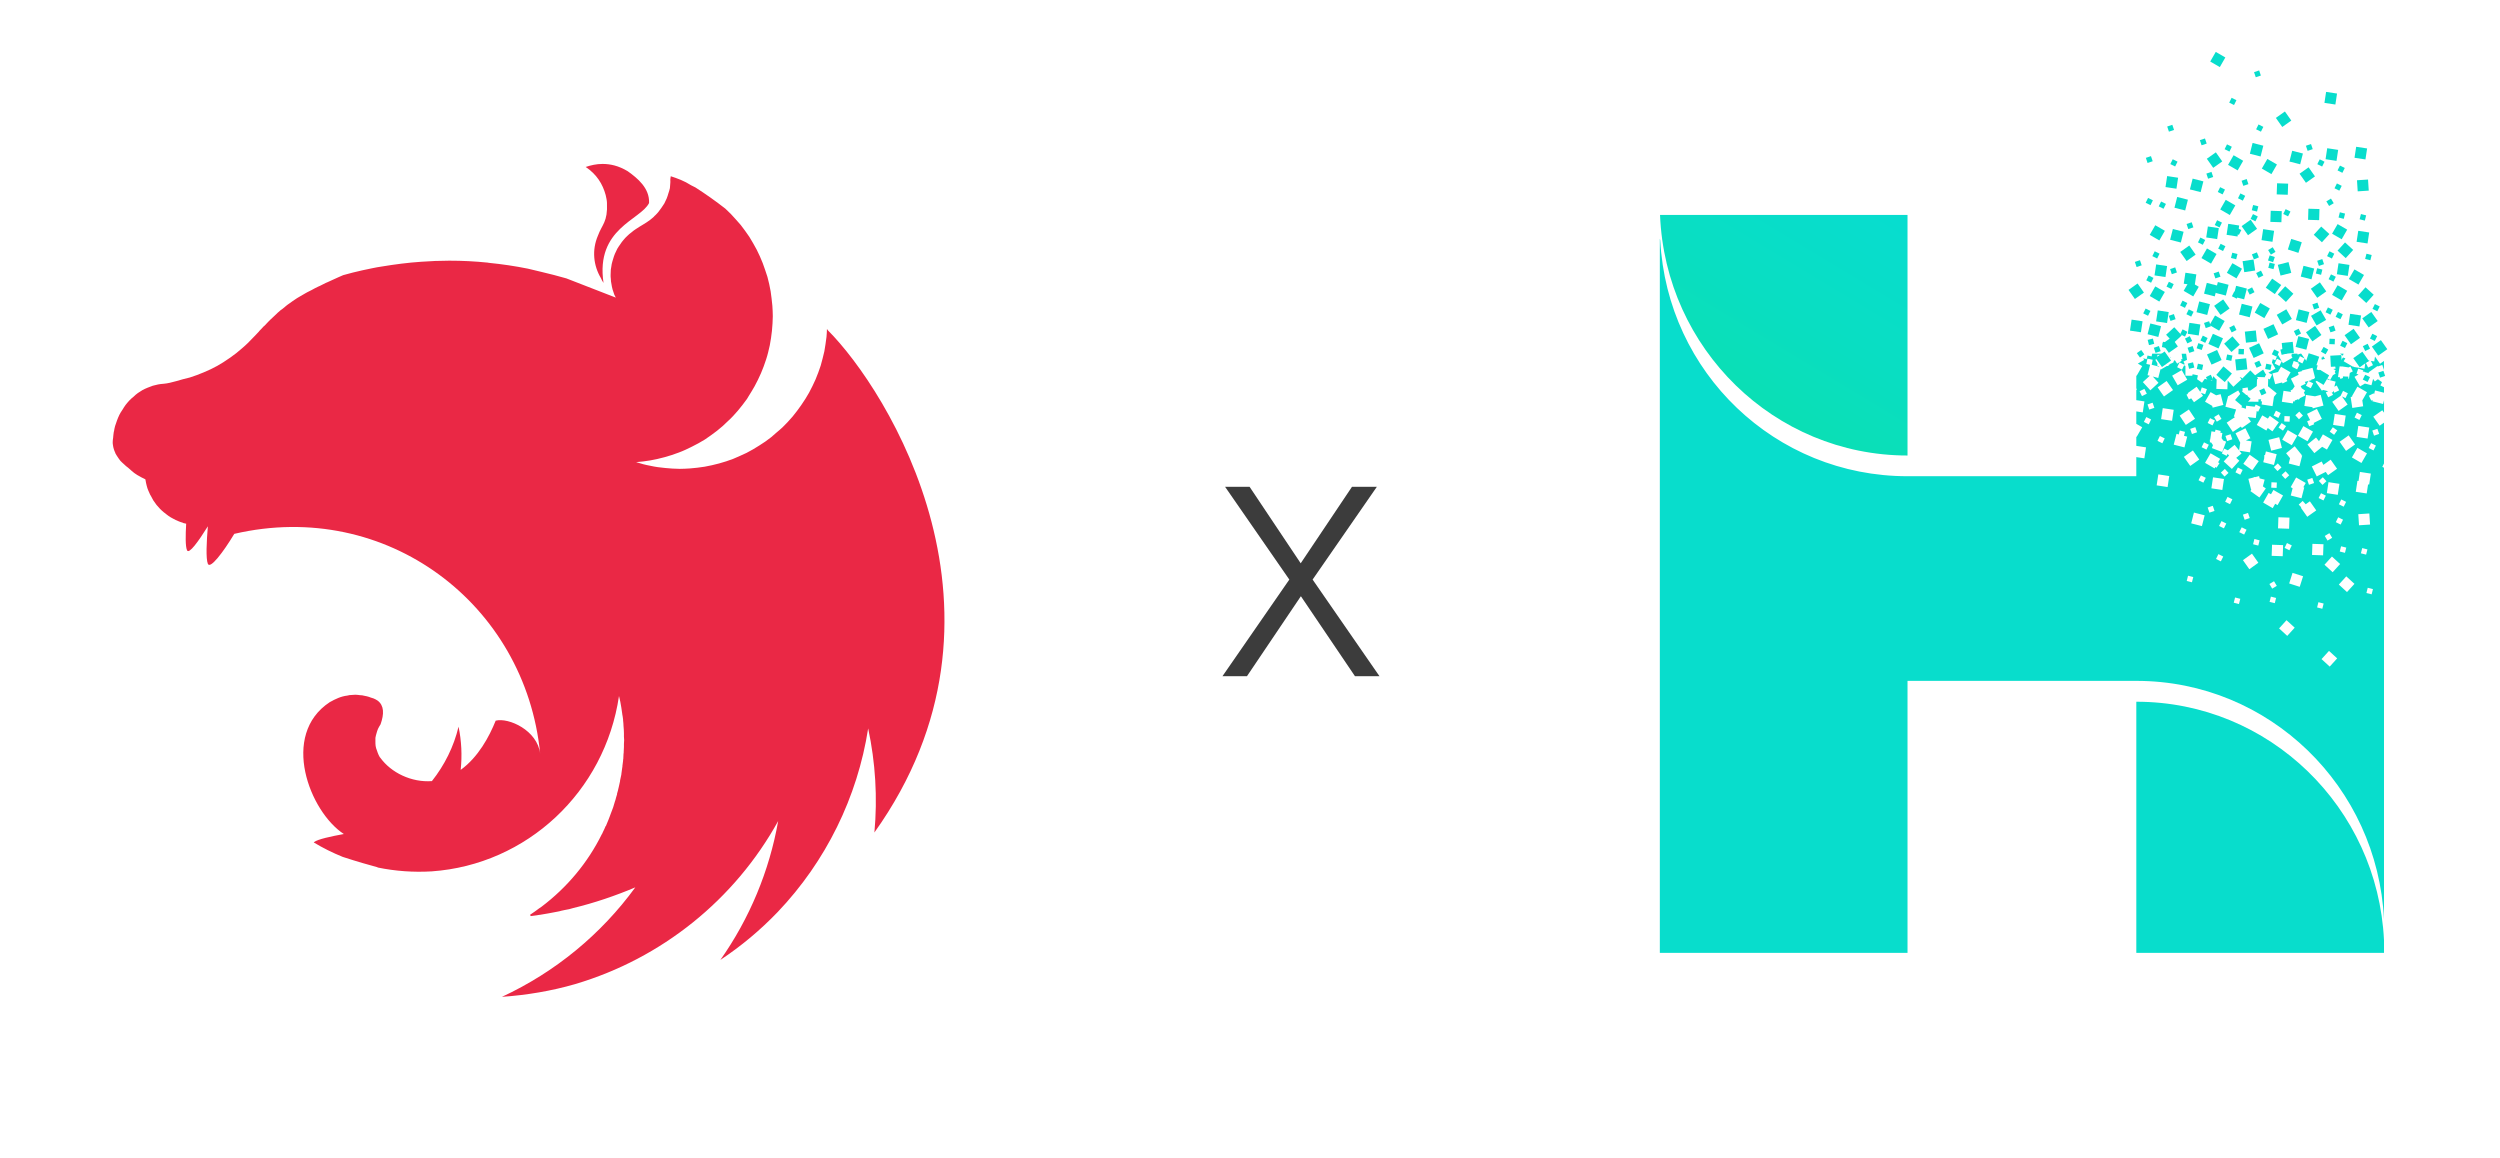
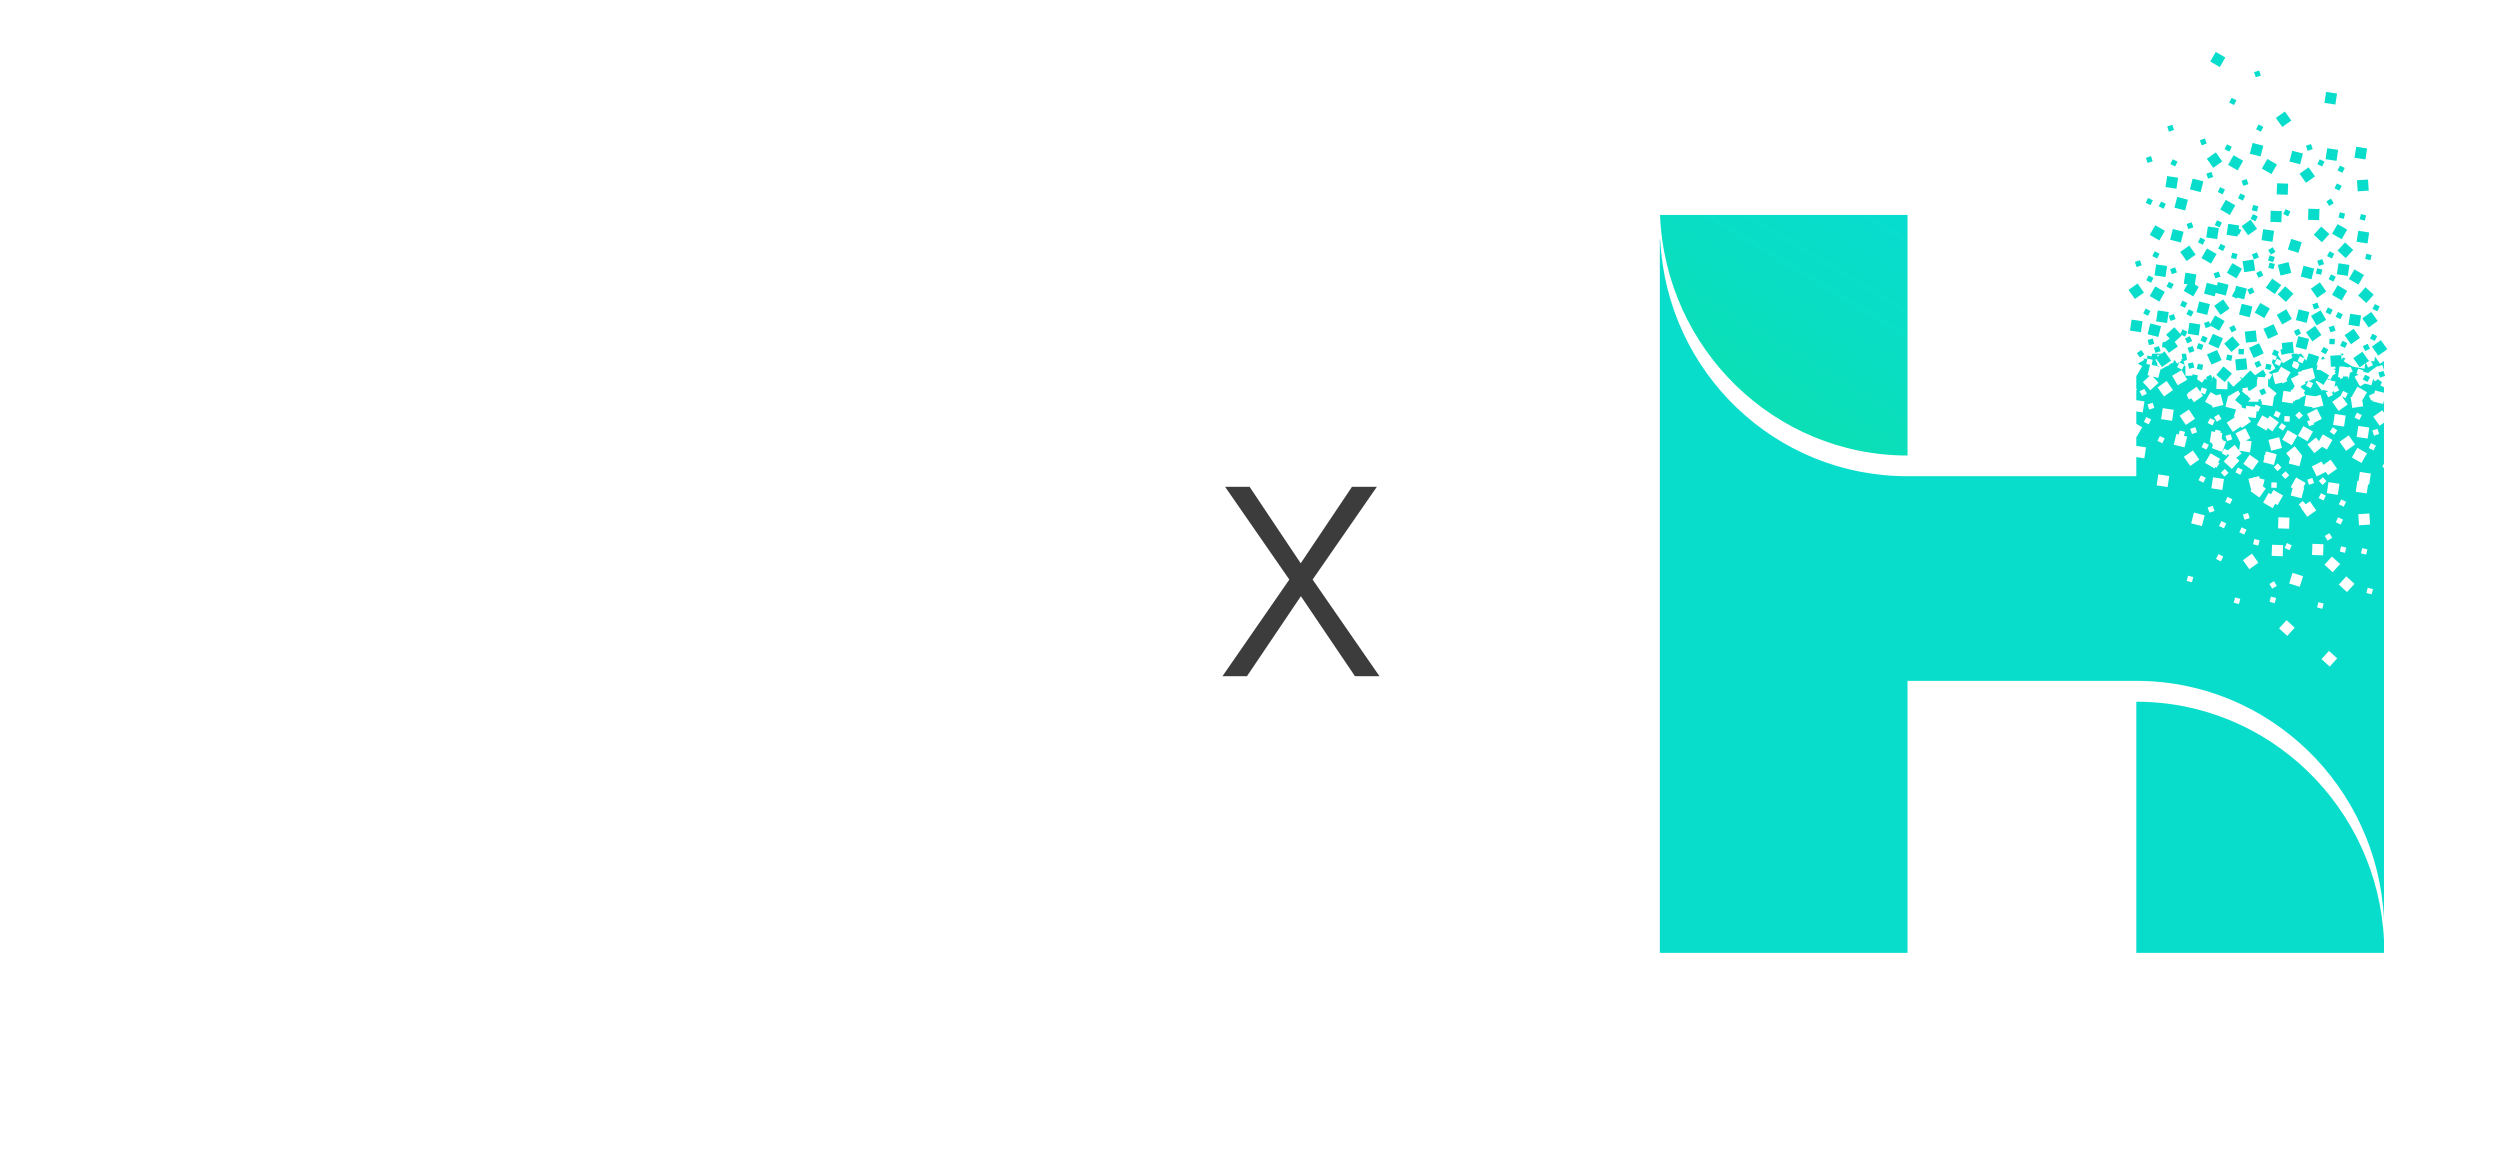
<svg xmlns="http://www.w3.org/2000/svg" width="244" height="113" viewBox="0 0 244 113" fill="none">
-   <path fill-rule="evenodd" clip-rule="evenodd" d="M58.8 16C58.213 16 57.668 16.127 57.164 16.295C58.234 17.012 58.821 17.96 59.114 19.035C59.135 19.183 59.177 19.288 59.198 19.435C59.219 19.562 59.24 19.688 59.24 19.815C59.324 21.669 58.758 21.901 58.359 22.997C57.751 24.41 57.919 25.927 58.653 27.149C58.716 27.297 58.8 27.465 58.904 27.613C58.108 22.281 62.531 21.48 63.349 19.815C63.412 18.36 62.217 17.391 61.273 16.717C60.372 16.169 59.554 16 58.8 16V16ZM65.466 17.201C65.383 17.686 65.445 17.56 65.425 17.813C65.404 17.981 65.404 18.192 65.383 18.36C65.341 18.529 65.299 18.698 65.236 18.866C65.194 19.035 65.131 19.204 65.068 19.372C64.984 19.541 64.921 19.688 64.838 19.857C64.775 19.941 64.733 20.026 64.67 20.11C64.628 20.173 64.586 20.236 64.544 20.3C64.439 20.447 64.334 20.595 64.23 20.721C64.104 20.848 63.999 20.995 63.852 21.101V21.122C63.726 21.227 63.601 21.353 63.454 21.459C63.014 21.796 62.511 22.049 62.049 22.365C61.903 22.471 61.756 22.555 61.63 22.681C61.483 22.787 61.357 22.892 61.232 23.018C61.085 23.145 60.98 23.271 60.854 23.419C60.749 23.545 60.624 23.693 60.54 23.84C60.435 23.988 60.33 24.136 60.246 24.283C60.162 24.452 60.099 24.599 60.016 24.768C59.953 24.936 59.89 25.084 59.848 25.253C59.785 25.442 59.743 25.611 59.701 25.779C59.68 25.864 59.68 25.969 59.659 26.053C59.638 26.138 59.638 26.222 59.617 26.306C59.617 26.475 59.596 26.665 59.596 26.833C59.596 26.96 59.596 27.086 59.617 27.213C59.617 27.381 59.638 27.55 59.68 27.74C59.701 27.908 59.743 28.077 59.785 28.245C59.848 28.414 59.89 28.583 59.953 28.751C59.995 28.857 60.058 28.962 60.1 29.046L55.278 27.171C54.46 26.939 53.663 26.728 52.846 26.538C52.406 26.433 51.965 26.327 51.525 26.222C50.267 25.969 48.988 25.779 47.709 25.653C47.667 25.653 47.647 25.632 47.605 25.632C46.347 25.505 45.11 25.442 43.852 25.442C42.929 25.442 42.007 25.484 41.105 25.548C39.827 25.632 38.548 25.8 37.269 26.011C36.954 26.053 36.64 26.117 36.325 26.18C35.676 26.306 35.047 26.454 34.439 26.601C34.124 26.686 33.81 26.77 33.495 26.854C33.181 26.981 32.887 27.128 32.594 27.255C32.363 27.36 32.133 27.465 31.902 27.571C31.86 27.592 31.818 27.592 31.797 27.613C31.587 27.718 31.399 27.803 31.21 27.908C31.147 27.929 31.105 27.95 31.063 27.971C30.833 28.077 30.602 28.203 30.413 28.309C30.267 28.372 30.12 28.456 29.994 28.519C29.931 28.561 29.847 28.604 29.805 28.625C29.617 28.73 29.428 28.835 29.26 28.941C29.072 29.046 28.904 29.152 28.757 29.257C28.61 29.362 28.464 29.447 28.338 29.552C28.317 29.573 28.296 29.573 28.275 29.594C28.149 29.678 28.002 29.784 27.877 29.889C27.877 29.889 27.856 29.91 27.835 29.931C27.73 30.016 27.625 30.1 27.52 30.184C27.478 30.205 27.436 30.247 27.395 30.269C27.29 30.353 27.185 30.458 27.08 30.543C27.059 30.585 27.017 30.606 26.996 30.627C26.87 30.753 26.745 30.859 26.619 30.985C26.598 30.985 26.598 31.006 26.577 31.027C26.451 31.133 26.325 31.259 26.2 31.386C26.178 31.407 26.178 31.428 26.158 31.428C26.053 31.533 25.948 31.639 25.843 31.765C25.801 31.807 25.738 31.849 25.696 31.892C25.592 32.018 25.466 32.144 25.34 32.271C25.319 32.313 25.277 32.334 25.256 32.376C25.088 32.545 24.942 32.713 24.774 32.882C24.753 32.903 24.732 32.924 24.711 32.945C24.376 33.304 24.019 33.662 23.642 33.978C23.264 34.315 22.866 34.631 22.468 34.905C22.049 35.2 21.65 35.453 21.21 35.706C20.791 35.938 20.35 36.149 19.889 36.339C19.449 36.528 18.988 36.697 18.526 36.844C17.646 37.034 16.744 37.392 15.969 37.456C15.801 37.456 15.612 37.498 15.444 37.519C15.256 37.561 15.088 37.603 14.92 37.645C14.753 37.709 14.585 37.772 14.417 37.835C14.249 37.898 14.082 37.983 13.914 38.067C13.767 38.172 13.6 38.257 13.453 38.362C13.306 38.467 13.159 38.594 13.034 38.72C12.887 38.826 12.74 38.973 12.614 39.1C12.489 39.247 12.363 39.374 12.258 39.521C12.153 39.69 12.027 39.837 11.943 40.006C11.839 40.153 11.734 40.322 11.65 40.491C11.566 40.68 11.482 40.849 11.419 41.039C11.356 41.207 11.293 41.397 11.231 41.587C11.189 41.755 11.147 41.924 11.126 42.092C11.126 42.114 11.105 42.135 11.105 42.156C11.063 42.345 11.063 42.598 11.042 42.725C11.021 42.872 11 42.999 11 43.146C11 43.231 11 43.336 11.021 43.42C11.042 43.568 11.063 43.694 11.105 43.821C11.147 43.947 11.189 44.074 11.252 44.2V44.221C11.315 44.348 11.398 44.474 11.482 44.6C11.566 44.727 11.65 44.853 11.755 44.98C11.86 45.085 11.985 45.212 12.111 45.317C12.237 45.444 12.363 45.549 12.509 45.654C13.013 46.097 13.139 46.245 13.788 46.582C13.893 46.645 13.998 46.687 14.124 46.75C14.145 46.75 14.166 46.771 14.187 46.771C14.187 46.814 14.187 46.835 14.208 46.877C14.229 47.045 14.271 47.214 14.312 47.383C14.354 47.572 14.417 47.741 14.48 47.889C14.543 48.015 14.585 48.141 14.648 48.268C14.669 48.31 14.69 48.352 14.711 48.373C14.795 48.542 14.879 48.689 14.962 48.837C15.067 48.984 15.172 49.132 15.277 49.279C15.382 49.406 15.508 49.553 15.633 49.68C15.759 49.806 15.885 49.912 16.032 50.038C16.032 50.038 16.053 50.059 16.074 50.059C16.199 50.165 16.325 50.27 16.451 50.355C16.598 50.46 16.744 50.544 16.912 50.629C17.059 50.713 17.227 50.797 17.394 50.86C17.52 50.923 17.667 50.966 17.814 51.008C17.835 51.029 17.855 51.029 17.898 51.05C17.981 51.071 18.086 51.092 18.17 51.113C18.107 52.251 18.086 53.326 18.254 53.706C18.443 54.127 19.365 52.841 20.288 51.366C20.162 52.82 20.078 54.528 20.288 55.033C20.518 55.56 21.776 53.916 22.866 52.104C37.73 48.647 51.294 58.975 52.72 73.559C52.448 71.283 49.659 70.019 48.38 70.335C47.752 71.894 46.682 73.897 44.963 75.14C45.11 73.749 45.047 72.316 44.754 70.925C44.292 72.864 43.391 74.677 42.154 76.236C40.162 76.384 38.17 75.414 37.122 73.96C37.038 73.897 37.017 73.77 36.955 73.686C36.892 73.538 36.829 73.391 36.787 73.243C36.724 73.096 36.682 72.948 36.661 72.801C36.64 72.653 36.64 72.506 36.64 72.337C36.64 72.232 36.64 72.126 36.64 72.021C36.661 71.873 36.703 71.726 36.745 71.578C36.787 71.431 36.829 71.283 36.892 71.136C36.975 70.988 37.038 70.841 37.143 70.693C37.5 69.681 37.5 68.859 36.85 68.375C36.724 68.29 36.598 68.227 36.451 68.164C36.367 68.143 36.263 68.101 36.179 68.08C36.116 68.058 36.074 68.037 36.011 68.016C35.864 67.974 35.718 67.932 35.571 67.911C35.424 67.869 35.277 67.848 35.131 67.848C34.984 67.827 34.816 67.806 34.669 67.806C34.565 67.806 34.46 67.827 34.355 67.827C34.187 67.827 34.04 67.848 33.894 67.89C33.747 67.911 33.6 67.932 33.453 67.974C33.307 68.016 33.16 68.059 33.013 68.122C32.866 68.185 32.741 68.248 32.594 68.311C32.468 68.375 32.342 68.459 32.196 68.522C27.311 71.726 30.225 79.229 33.558 81.4C32.3 81.632 31.021 81.906 30.665 82.18C30.644 82.201 30.623 82.222 30.623 82.222C31.525 82.77 32.468 83.234 33.453 83.634C34.795 84.077 36.221 84.477 36.85 84.646V84.667C38.59 85.025 40.351 85.151 42.133 85.046C51.42 84.393 59.031 77.29 60.414 67.932C60.456 68.122 60.498 68.29 60.54 68.48C60.603 68.859 60.687 69.26 60.729 69.66V69.681C60.771 69.871 60.792 70.061 60.813 70.23V70.314C60.834 70.504 60.855 70.693 60.855 70.862C60.876 71.094 60.896 71.326 60.896 71.557V71.895C60.896 72 60.917 72.126 60.917 72.232C60.917 72.358 60.896 72.485 60.896 72.611V72.906C60.896 73.054 60.875 73.18 60.875 73.328C60.875 73.412 60.875 73.496 60.854 73.602C60.854 73.749 60.833 73.897 60.833 74.065C60.812 74.129 60.812 74.192 60.812 74.255C60.791 74.424 60.77 74.571 60.749 74.74C60.749 74.803 60.749 74.866 60.728 74.93C60.708 75.14 60.666 75.33 60.645 75.541V75.562V75.583C60.603 75.773 60.561 75.984 60.519 76.173V76.236C60.477 76.426 60.435 76.616 60.393 76.805C60.393 76.826 60.372 76.869 60.372 76.89C60.33 77.079 60.288 77.269 60.225 77.459V77.522C60.162 77.733 60.099 77.922 60.058 78.112C60.037 78.133 60.037 78.154 60.037 78.154C59.974 78.365 59.911 78.576 59.848 78.787C59.764 78.997 59.701 79.187 59.617 79.398C59.533 79.609 59.471 79.819 59.387 80.009C59.303 80.22 59.219 80.409 59.135 80.62H59.114C59.03 80.81 58.946 81.021 58.842 81.21C58.821 81.274 58.8 81.316 58.779 81.358C58.758 81.379 58.758 81.4 58.737 81.421C57.374 84.182 55.361 86.606 52.846 88.503C52.678 88.608 52.51 88.735 52.343 88.861C52.301 88.903 52.238 88.924 52.196 88.966C52.049 89.072 51.902 89.177 51.734 89.283L51.797 89.409H51.818C52.112 89.367 52.405 89.325 52.699 89.283H52.72C53.265 89.198 53.81 89.093 54.355 88.988C54.502 88.966 54.67 88.924 54.816 88.882C54.921 88.861 55.005 88.84 55.11 88.819C55.257 88.798 55.403 88.756 55.55 88.735C55.676 88.692 55.802 88.671 55.928 88.629C58.024 88.123 60.058 87.428 62.007 86.606C58.674 91.18 54.208 94.868 48.988 97.292C51.399 97.123 53.81 96.722 56.137 96.048C64.586 93.54 71.693 87.828 75.949 80.135C75.089 85.004 73.161 89.641 70.309 93.688C72.343 92.339 74.209 90.779 75.907 89.009C80.603 84.077 83.685 77.817 84.733 71.094C85.446 74.424 85.656 77.859 85.341 81.252C100.478 60.029 86.599 38.025 80.792 32.229C80.771 32.187 80.75 32.166 80.75 32.124C80.729 32.145 80.729 32.145 80.729 32.166C80.729 32.145 80.729 32.145 80.708 32.124C80.708 32.377 80.687 32.629 80.666 32.882C80.603 33.367 80.54 33.831 80.456 34.294C80.352 34.758 80.226 35.222 80.1 35.685C79.953 36.128 79.785 36.592 79.597 37.034C79.408 37.456 79.198 37.898 78.968 38.32C78.737 38.721 78.486 39.142 78.213 39.521C77.941 39.922 77.647 40.301 77.354 40.66C77.039 41.039 76.704 41.376 76.368 41.713C76.159 41.903 75.97 42.072 75.76 42.24C75.593 42.388 75.446 42.514 75.278 42.662C74.901 42.957 74.523 43.231 74.104 43.484C73.706 43.737 73.286 43.989 72.867 44.2C72.427 44.411 71.987 44.601 71.546 44.79C71.106 44.959 70.645 45.107 70.184 45.233C69.722 45.359 69.24 45.465 68.779 45.549C68.297 45.633 67.815 45.676 67.353 45.718C67.018 45.739 66.683 45.76 66.347 45.76C65.865 45.76 65.383 45.718 64.921 45.676C64.439 45.633 63.957 45.57 63.496 45.465C63.014 45.38 62.552 45.254 62.091 45.106H62.07C62.531 45.064 62.993 45.022 63.454 44.938C63.936 44.854 64.397 44.748 64.859 44.622C65.32 44.495 65.781 44.348 66.221 44.179C66.682 44.011 67.123 43.8 67.542 43.589C67.982 43.378 68.381 43.146 68.8 42.894C69.198 42.62 69.597 42.346 69.974 42.05C70.351 41.755 70.708 41.439 71.043 41.102C71.4 40.786 71.714 40.428 72.028 40.069C72.343 39.69 72.636 39.31 72.909 38.931C72.951 38.868 72.993 38.784 73.035 38.72C73.244 38.383 73.454 38.046 73.643 37.709C73.873 37.287 74.083 36.866 74.272 36.423C74.46 35.98 74.628 35.538 74.775 35.074C74.922 34.632 75.026 34.168 75.131 33.704C75.215 33.219 75.299 32.756 75.341 32.292C75.383 31.807 75.425 31.323 75.425 30.859C75.425 30.522 75.404 30.184 75.383 29.847C75.341 29.363 75.278 28.899 75.215 28.435C75.131 27.95 75.026 27.487 74.901 27.023C74.754 26.58 74.607 26.117 74.439 25.674C74.272 25.232 74.062 24.789 73.853 24.367C73.622 23.946 73.391 23.524 73.14 23.124C72.867 22.724 72.595 22.344 72.301 21.965C71.987 21.606 71.672 21.248 71.337 20.89C71.169 20.721 70.98 20.532 70.792 20.363C69.848 19.625 68.863 18.93 67.877 18.297C67.731 18.213 67.605 18.15 67.458 18.087C66.766 17.644 66.116 17.412 65.466 17.201L65.466 17.201Z" fill="#EA2845" />
  <g clip-path="url(#clip0_16_2)">
    <path d="M162.02 20.993C162.547 34.034 173.158 44.45 186.174 44.459V20.975H162.018L162.02 20.993Z" fill="url(#paint0_linear_16_2)" />
    <path d="M232.679 91.778V93H208.504V68.489H208.513C221.478 68.489 232.061 78.81 232.679 91.778Z" fill="url(#paint1_linear_16_2)" />
    <path d="M228.397 33.734L228.868 33.969L229.101 33.496L228.631 33.261L228.397 33.734Z" fill="url(#paint2_linear_16_2)" />
    <path d="M227.284 31.936L227.451 32.436L227.95 32.268L227.782 31.767L227.284 31.936Z" fill="url(#paint3_linear_16_2)" />
    <path d="M232.122 36.358L232.29 36.858L232.788 36.69L232.621 36.19L232.122 36.358Z" fill="url(#paint4_linear_16_2)" />
    <path d="M211.936 32.926L211.054 33.552L211.678 34.438L212.56 33.812L211.936 32.926Z" fill="url(#paint5_linear_16_2)" />
    <path d="M211.267 34.303L210.381 34.932L211.008 35.822L211.894 35.193L211.267 34.303Z" fill="url(#paint6_linear_16_2)" />
    <path d="M214.755 31.67L213.687 31.508L213.525 32.581L214.594 32.743L214.755 31.67Z" fill="url(#paint7_linear_16_2)" />
    <path d="M209.872 31.569L209.605 32.62L210.652 32.888L210.919 31.836L209.872 31.569Z" fill="url(#paint8_linear_16_2)" />
    <path d="M212.785 32.619L213.256 32.854L213.49 32.381L213.019 32.146L212.785 32.619Z" fill="url(#paint9_linear_16_2)" />
    <path d="M214.76 33.229L215.23 33.464L215.464 32.991L214.993 32.756L214.76 33.229Z" fill="url(#paint10_linear_16_2)" />
    <path d="M213.391 30.667L213.861 30.902L214.095 30.429L213.624 30.194L213.391 30.667Z" fill="url(#paint11_linear_16_2)" />
    <path d="M211.673 30.821L211.841 31.322L212.339 31.153L212.171 30.653L211.673 30.821Z" fill="url(#paint12_linear_16_2)" />
    <path d="M216.982 29.222L216.1 29.849L216.724 30.735L217.606 30.108L216.982 29.222Z" fill="url(#paint13_linear_16_2)" />
    <path d="M215.382 27.609L215.115 28.66L216.162 28.928L216.428 27.877L215.382 27.609Z" fill="url(#paint14_linear_16_2)" />
    <path d="M217.831 28.916L218.302 29.151L218.536 28.678L218.065 28.443L217.831 28.916Z" fill="url(#paint15_linear_16_2)" />
    <path d="M216.052 26.673L216.219 27.173L216.718 27.005L216.55 26.504L216.052 26.673Z" fill="url(#paint16_linear_16_2)" />
    <path d="M215.112 31.519L215.279 32.02L215.777 31.851L215.61 31.351L215.112 31.519Z" fill="url(#paint17_linear_16_2)" />
    <path d="M213.665 27.448L213.125 28.387L214.061 28.93L214.601 27.99L213.665 27.448Z" fill="url(#paint18_linear_16_2)" />
    <path d="M225.948 31.806L225.066 32.433L225.689 33.319L226.571 32.692L225.948 31.806Z" fill="url(#paint19_linear_16_2)" />
    <path d="M224.346 30.194L224.08 31.245L225.126 31.513L225.393 30.461L224.346 30.194Z" fill="url(#paint20_linear_16_2)" />
    <path d="M225.685 29.702L225.852 30.203L226.351 30.035L226.183 29.534L225.685 29.702Z" fill="url(#paint21_linear_16_2)" />
    <path d="M222.208 30.726L222.746 31.666L223.683 31.126L223.144 30.185L222.208 30.726Z" fill="url(#paint22_linear_16_2)" />
    <path d="M226.42 27.556L225.538 28.182L226.162 29.068L227.044 28.442L226.42 27.556Z" fill="url(#paint23_linear_16_2)" />
    <path d="M228.151 27.839L227.611 28.779L228.546 29.322L229.086 28.382L228.151 27.839Z" fill="url(#paint24_linear_16_2)" />
    <path d="M229.307 25.856L228.239 25.693L228.077 26.766L229.146 26.928L229.307 25.856Z" fill="url(#paint25_linear_16_2)" />
    <path d="M224.82 25.943L224.553 26.995L225.6 27.262L225.866 26.211L224.82 25.943Z" fill="url(#paint26_linear_16_2)" />
    <path d="M227.271 27.25L227.742 27.485L227.976 27.012L227.505 26.777L227.271 27.25Z" fill="url(#paint27_linear_16_2)" />
    <path d="M227.122 24.998L227.593 25.233L227.827 24.76L227.356 24.525L227.122 24.998Z" fill="url(#paint28_linear_16_2)" />
    <path d="M226.158 25.452L226.326 25.952L226.824 25.784L226.656 25.284L226.158 25.452Z" fill="url(#paint29_linear_16_2)" />
    <path d="M228.151 21.871L227.61 22.811L228.546 23.353L229.086 22.413L228.151 21.871Z" fill="url(#paint30_linear_16_2)" />
    <path d="M226.974 30.475L227.445 30.71L227.678 30.237L227.208 30.002L226.974 30.475Z" fill="url(#paint31_linear_16_2)" />
    <path d="M230.606 37.046L231.077 37.281L231.311 36.807L230.84 36.573L230.606 37.046Z" fill="url(#paint32_linear_16_2)" />
    <path d="M221.139 28.078L222.021 28.704L222.645 27.818L221.763 27.192L221.139 28.078Z" fill="url(#paint33_linear_16_2)" />
    <path d="M221.363 33.08L222.345 32.628L221.895 31.642L220.913 32.094L221.363 33.08Z" fill="url(#paint34_linear_16_2)" />
    <path d="M219.957 34.936L220.938 34.484L220.488 33.498L219.506 33.95L219.957 34.936Z" fill="url(#paint35_linear_16_2)" />
    <path d="M219.038 26.563L220.106 26.401L219.944 25.328L218.876 25.49L219.038 26.563Z" fill="url(#paint36_linear_16_2)" />
    <path d="M222.314 25.847L222.58 26.898L223.627 26.63L223.36 25.579L222.314 25.847Z" fill="url(#paint37_linear_16_2)" />
    <path d="M220.671 26.411L220.2 26.646L220.434 27.119L220.904 26.884L220.671 26.411Z" fill="url(#paint38_linear_16_2)" />
    <path d="M219.805 28.046L219.334 28.281L219.568 28.754L220.039 28.519L219.805 28.046Z" fill="url(#paint39_linear_16_2)" />
    <path d="M218.045 31.735L217.574 31.969L217.808 32.442L218.279 32.208L218.045 31.735Z" fill="url(#paint40_linear_16_2)" />
    <path d="M221.522 24.921L221.354 25.421L221.853 25.59L222.02 25.089L221.522 24.921Z" fill="url(#paint41_linear_16_2)" />
    <path d="M224.319 32.812L224.052 33.863L225.099 34.131L225.366 33.08L224.319 32.812Z" fill="url(#paint42_linear_16_2)" />
    <path d="M208.625 27.669L207.743 28.295L208.366 29.181L209.248 28.555L208.625 27.669Z" fill="url(#paint43_linear_16_2)" />
    <path d="M210.354 27.952L209.814 28.891L210.749 29.434L211.289 28.494L210.354 27.952Z" fill="url(#paint44_linear_16_2)" />
    <path d="M211.51 25.968L210.442 25.806L210.281 26.879L211.349 27.041L211.51 25.968Z" fill="url(#paint45_linear_16_2)" />
    <path d="M214.364 26.78L213.296 26.618L213.134 27.691L214.203 27.853L214.364 26.78Z" fill="url(#paint46_linear_16_2)" />
    <path d="M209.475 27.361L209.946 27.596L210.18 27.122L209.709 26.888L209.475 27.361Z" fill="url(#paint47_linear_16_2)" />
    <path d="M211.45 27.971L211.921 28.206L212.154 27.733L211.684 27.498L211.45 27.971Z" fill="url(#paint48_linear_16_2)" />
    <path d="M210.067 24.997L210.538 25.232L210.772 24.759L210.301 24.524L210.067 24.997Z" fill="url(#paint49_linear_16_2)" />
    <path d="M208.363 25.563L208.531 26.064L209.029 25.895L208.861 25.395L208.363 25.563Z" fill="url(#paint50_linear_16_2)" />
    <path d="M212.582 17.346L211.514 17.184L211.353 18.257L212.421 18.419L212.582 17.346Z" fill="url(#paint51_linear_16_2)" />
    <path d="M210.692 20.14L211.162 20.375L211.396 19.902L210.925 19.667L210.692 20.14Z" fill="url(#paint52_linear_16_2)" />
    <path d="M209.418 19.789L209.889 20.024L210.122 19.551L209.652 19.316L209.418 19.789Z" fill="url(#paint53_linear_16_2)" />
    <path d="M211.824 16.014L212.295 16.249L212.528 15.776L212.058 15.541L211.824 16.014Z" fill="url(#paint54_linear_16_2)" />
    <path d="M217.571 10.017L218.042 10.251L218.276 9.778L217.805 9.544L217.571 10.017Z" fill="url(#paint55_linear_16_2)" />
    <path d="M209.436 15.406L209.603 15.907L210.102 15.738L209.934 15.238L209.436 15.406Z" fill="url(#paint56_linear_16_2)" />
    <path d="M216.268 14.868L215.386 15.494L216.01 16.38L216.892 15.754L216.268 14.868Z" fill="url(#paint57_linear_16_2)" />
    <path d="M217.999 15.15L217.458 16.09L218.394 16.633L218.934 15.693L217.999 15.15Z" fill="url(#paint58_linear_16_2)" />
    <path d="M217.121 14.561L217.592 14.796L217.826 14.323L217.355 14.088L217.121 14.561Z" fill="url(#paint59_linear_16_2)" />
    <path d="M214.707 13.681L214.874 14.181L215.373 14.013L215.205 13.513L214.707 13.681Z" fill="url(#paint60_linear_16_2)" />
    <path d="M213.672 23.965L212.79 24.591L213.413 25.477L214.295 24.851L213.672 23.965Z" fill="url(#paint61_linear_16_2)" />
    <path d="M215.401 24.248L214.861 25.187L215.796 25.73L216.337 24.79L215.401 24.248Z" fill="url(#paint62_linear_16_2)" />
    <path d="M217.882 25.687L217.342 26.626L218.278 27.169L218.818 26.229L217.882 25.687Z" fill="url(#paint63_linear_16_2)" />
    <path d="M216.556 22.265L215.488 22.103L215.327 23.175L216.395 23.338L216.556 22.265Z" fill="url(#paint64_linear_16_2)" />
    <path d="M212.071 22.351L211.804 23.402L212.851 23.67L213.118 22.618L212.071 22.351Z" fill="url(#paint65_linear_16_2)" />
    <path d="M214.522 23.657L214.993 23.892L215.227 23.419L214.756 23.184L214.522 23.657Z" fill="url(#paint66_linear_16_2)" />
    <path d="M216.496 24.268L216.967 24.503L217.201 24.03L216.73 23.795L216.496 24.268Z" fill="url(#paint67_linear_16_2)" />
    <path d="M219.786 24.825L219.98 25.316L220.469 25.12L220.274 24.63L219.786 24.825Z" fill="url(#paint68_linear_16_2)" />
    <path d="M213.409 21.86L213.577 22.36L214.075 22.192L213.908 21.692L213.409 21.86Z" fill="url(#paint69_linear_16_2)" />
    <path d="M211.519 12.349L211.687 12.851L212.187 12.682L212.018 12.18L211.519 12.349Z" fill="url(#paint70_linear_16_2)" />
    <path d="M211.801 26.261L211.968 26.762L212.467 26.593L212.299 26.093L211.801 26.261Z" fill="url(#paint71_linear_16_2)" />
    <path d="M210.355 21.983L209.814 22.923L210.75 23.465L211.29 22.526L210.355 21.983Z" fill="url(#paint72_linear_16_2)" />
    <path d="M221.954 22.527L220.886 22.364L220.725 23.437L221.793 23.6L221.954 22.527Z" fill="url(#paint73_linear_16_2)" />
    <path d="M218.794 29.649L218.527 30.7L219.574 30.968L219.84 29.917L218.794 29.649Z" fill="url(#paint74_linear_16_2)" />
    <path d="M214.644 29.42L214.378 30.472L215.424 30.74L215.691 29.688L214.644 29.42Z" fill="url(#paint75_linear_16_2)" />
    <path d="M216.462 27.527L216.196 28.578L217.242 28.846L217.509 27.794L216.462 27.527Z" fill="url(#paint76_linear_16_2)" />
    <path d="M218.246 27.896L217.98 28.948L219.027 29.215L219.293 28.164L218.246 27.896Z" fill="url(#paint77_linear_16_2)" />
    <path d="M209.178 30.586L209.649 30.821L209.883 30.348L209.412 30.113L209.178 30.586Z" fill="url(#paint78_linear_16_2)" />
    <path d="M216.191 30.79L215.651 31.73L216.587 32.273L217.127 31.333L216.191 30.79Z" fill="url(#paint79_linear_16_2)" />
    <path d="M218.6 33.641L217.887 32.826L217.076 33.542L217.789 34.357L218.6 33.641Z" fill="url(#paint80_linear_16_2)" />
    <path d="M216.964 33.018L215.977 32.577L215.538 33.569L216.525 34.009L216.964 33.018Z" fill="url(#paint81_linear_16_2)" />
    <path d="M216.386 34.152L215.401 34.597L215.844 35.587L216.829 35.141L216.386 34.152Z" fill="url(#paint82_linear_16_2)" />
    <path d="M211.665 30.457L210.597 30.295L210.436 31.368L211.504 31.53L211.665 30.457Z" fill="url(#paint83_linear_16_2)" />
    <path d="M211.773 32.677L212.244 32.912L212.478 32.439L212.007 32.205L211.773 32.677Z" fill="url(#paint84_linear_16_2)" />
    <path d="M210.214 33.942L210.382 34.442L210.88 34.274L210.713 33.773L210.214 33.942Z" fill="url(#paint85_linear_16_2)" />
    <path d="M208.983 34.16L208.554 34.465L208.858 34.896L209.287 34.591L208.983 34.16Z" fill="url(#paint86_linear_16_2)" />
    <path d="M213.507 33.941L213.674 34.442L214.172 34.274L214.005 33.773L213.507 33.941Z" fill="url(#paint87_linear_16_2)" />
    <path d="M209.114 31.356L208.046 31.194L207.885 32.267L208.953 32.429L209.114 31.356Z" fill="url(#paint88_linear_16_2)" />
    <path d="M231.439 30.446L230.557 31.073L231.181 31.959L232.063 31.332L231.439 30.446Z" fill="url(#paint89_linear_16_2)" />
    <path d="M229.712 32.089L228.83 32.715L229.454 33.601L230.336 32.975L229.712 32.089Z" fill="url(#paint90_linear_16_2)" />
    <path d="M232.376 33.197L231.494 33.823L232.117 34.709L233 34.083L232.376 33.197Z" fill="url(#paint91_linear_16_2)" />
    <path d="M230.566 34.327L229.68 34.957L230.307 35.846L231.192 35.217L230.566 34.327Z" fill="url(#paint92_linear_16_2)" />
    <path d="M212.779 29.814L213.25 30.049L213.483 29.576L213.013 29.341L212.779 29.814Z" fill="url(#paint93_linear_16_2)" />
    <path d="M212.494 19.223L212.227 20.275L213.274 20.542L213.54 19.491L212.494 19.223Z" fill="url(#paint94_linear_16_2)" />
    <path d="M217.233 19.504L216.693 20.444L217.628 20.986L218.169 20.047L217.233 19.504Z" fill="url(#paint95_linear_16_2)" />
    <path d="M218.543 22.009L217.475 21.847L217.314 22.92L218.382 23.082L218.543 22.009Z" fill="url(#paint96_linear_16_2)" />
    <path d="M219.658 21.367L220.128 21.602L220.362 21.129L219.891 20.894L219.658 21.367Z" fill="url(#paint97_linear_16_2)" />
    <path d="M221.082 36.013L221.597 36.119L221.702 35.601L221.187 35.496L221.082 36.013Z" fill="url(#paint98_linear_16_2)" />
    <path d="M220.72 38.589L221.198 38.369L220.979 37.889L220.501 38.109L220.72 38.589Z" fill="url(#paint99_linear_16_2)" />
    <path d="M220.244 35.897L220.722 35.676L220.502 35.196L220.025 35.417L220.244 35.897Z" fill="url(#paint100_linear_16_2)" />
    <path d="M229.791 26.293L229.25 27.233L230.186 27.775L230.726 26.836L229.791 26.293Z" fill="url(#paint101_linear_16_2)" />
    <path d="M225.319 16.329L224.437 16.955L225.06 17.841L225.942 17.215L225.319 16.329Z" fill="url(#paint102_linear_16_2)" />
    <path d="M223.007 10.881L222.125 11.508L222.749 12.393L223.631 11.767L223.007 10.881Z" fill="url(#paint103_linear_16_2)" />
    <path d="M228.205 14.628L227.137 14.466L226.975 15.539L228.043 15.701L228.205 14.628Z" fill="url(#paint104_linear_16_2)" />
    <path d="M228.095 9.13L227.027 8.968L226.865 10.041L227.933 10.203L228.095 9.13Z" fill="url(#paint105_linear_16_2)" />
    <path d="M231.03 14.488L229.962 14.326L229.8 15.399L230.868 15.561L231.03 14.488Z" fill="url(#paint106_linear_16_2)" />
    <path d="M223.718 14.715L223.451 15.767L224.498 16.035L224.764 14.983L223.718 14.715Z" fill="url(#paint107_linear_16_2)" />
    <path d="M219.853 13.953L219.587 15.005L220.633 15.272L220.9 14.221L219.853 13.953Z" fill="url(#paint108_linear_16_2)" />
    <path d="M226.17 16.023L226.641 16.257L226.874 15.784L226.404 15.55L226.17 16.023Z" fill="url(#paint109_linear_16_2)" />
    <path d="M220.197 12.619L220.668 12.854L220.902 12.381L220.431 12.146L220.197 12.619Z" fill="url(#paint110_linear_16_2)" />
    <path d="M227.955 30.92L228.426 31.155L228.659 30.682L228.189 30.447L227.955 30.92Z" fill="url(#paint111_linear_16_2)" />
    <path d="M219.664 21.445L218.782 22.071L219.406 22.957L220.288 22.331L219.664 21.445Z" fill="url(#paint112_linear_16_2)" />
    <path d="M221.294 15.513L220.754 16.452L221.69 16.995L222.23 16.055L221.294 15.513Z" fill="url(#paint113_linear_16_2)" />
    <path d="M216.258 5.066L215.718 6.005L216.654 6.548L217.194 5.608L216.258 5.066Z" fill="url(#paint114_linear_16_2)" />
    <path d="M230.442 30.789L229.374 30.627L229.213 31.699L230.281 31.862L230.442 30.789Z" fill="url(#paint115_linear_16_2)" />
    <path d="M231.234 22.69L230.166 22.527L230.004 23.6L231.072 23.762L231.234 22.69Z" fill="url(#paint116_linear_16_2)" />
    <path d="M214.002 17.433L213.736 18.485L214.782 18.753L215.049 17.701L214.002 17.433Z" fill="url(#paint117_linear_16_2)" />
    <path d="M216.453 18.74L216.924 18.974L217.158 18.502L216.687 18.267L216.453 18.74Z" fill="url(#paint118_linear_16_2)" />
    <path d="M218.428 19.35L218.899 19.585L219.133 19.112L218.662 18.877L218.428 19.35Z" fill="url(#paint119_linear_16_2)" />
    <path d="M231.307 33.045L231.778 33.28L232.011 32.807L231.541 32.572L231.307 33.045Z" fill="url(#paint120_linear_16_2)" />
    <path d="M221.728 34.579L222.198 34.814L222.432 34.341L221.961 34.106L221.728 34.579Z" fill="url(#paint121_linear_16_2)" />
    <path d="M215.341 16.942L215.508 17.442L216.007 17.274L215.839 16.774L215.341 16.942Z" fill="url(#paint122_linear_16_2)" />
    <path d="M218.779 17.64L218.947 18.14L219.445 17.972L219.277 17.472L218.779 17.64Z" fill="url(#paint123_linear_16_2)" />
    <path d="M216.157 21.964L216.627 22.199L216.861 21.726L216.39 21.491L216.157 21.964Z" fill="url(#paint124_linear_16_2)" />
    <path d="M231.555 30.149L232.026 30.384L232.26 29.911L231.789 29.676L231.555 30.149Z" fill="url(#paint125_linear_16_2)" />
    <path d="M222.844 20.884L223.315 21.119L223.549 20.646L223.078 20.411L222.844 20.884Z" fill="url(#paint126_linear_16_2)" />
    <path d="M228.145 16.633L228.616 16.868L228.85 16.395L228.379 16.16L228.145 16.633Z" fill="url(#paint127_linear_16_2)" />
    <path d="M227.847 18.375L228.318 18.61L228.552 18.137L228.081 17.902L227.847 18.375Z" fill="url(#paint128_linear_16_2)" />
    <path d="M225.056 14.225L225.224 14.725L225.722 14.557L225.554 14.056L225.056 14.225Z" fill="url(#paint129_linear_16_2)" />
    <path d="M219.995 7.041L220.162 7.542L220.661 7.373L220.493 6.873L219.995 7.041Z" fill="url(#paint130_linear_16_2)" />
    <path d="M226.55 22.112L225.822 22.913L226.619 23.645L227.348 22.844L226.55 22.112Z" fill="url(#paint131_linear_16_2)" />
    <path d="M228.874 23.66L228.145 24.461L228.943 25.193L229.671 24.392L228.874 23.66Z" fill="url(#paint132_linear_16_2)" />
    <path d="M231.12 17.523L230.042 17.593L230.112 18.676L231.19 18.605L231.12 17.523Z" fill="url(#paint133_linear_16_2)" />
    <path d="M225.3 20.371L225.268 21.456L226.348 21.488L226.38 20.403L225.3 20.371Z" fill="url(#paint134_linear_16_2)" />
    <path d="M221.623 20.57L221.586 21.654L222.665 21.691L222.702 20.607L221.623 20.57Z" fill="url(#paint135_linear_16_2)" />
    <path d="M222.243 17.888L222.206 18.973L223.286 19.01L223.323 17.925L222.243 17.888Z" fill="url(#paint136_linear_16_2)" />
    <path d="M228.241 21.23L228.751 21.359L228.879 20.846L228.369 20.718L228.241 21.23Z" fill="url(#paint137_linear_16_2)" />
    <path d="M223.037 27.939L222.308 28.739L223.106 29.471L223.834 28.67L223.037 27.939Z" fill="url(#paint138_linear_16_2)" />
    <path d="M223.624 23.317L223.296 24.35L224.325 24.68L224.653 23.646L223.624 23.317Z" fill="url(#paint139_linear_16_2)" />
    <path d="M221.385 26.143L221.895 26.271L222.023 25.759L221.513 25.63L221.385 26.143Z" fill="url(#paint140_linear_16_2)" />
    <path d="M217.742 25.177L218.251 25.306L218.379 24.794L217.87 24.665L217.742 25.177Z" fill="url(#paint141_linear_16_2)" />
    <path d="M221.368 24.402L221.638 24.855L222.089 24.584L221.819 24.131L221.368 24.402Z" fill="url(#paint142_linear_16_2)" />
    <path d="M219.775 20.52L220.285 20.649L220.413 20.137L219.903 20.008L219.775 20.52Z" fill="url(#paint143_linear_16_2)" />
    <path d="M226.026 26.694L226.536 26.822L226.664 26.31L226.154 26.181L226.026 26.694Z" fill="url(#paint144_linear_16_2)" />
    <path d="M230.299 21.403L230.809 21.531L230.937 21.019L230.427 20.891L230.299 21.403Z" fill="url(#paint145_linear_16_2)" />
    <path d="M230.838 25.274L231.347 25.403L231.475 24.89L230.966 24.762L230.838 25.274Z" fill="url(#paint146_linear_16_2)" />
    <path d="M225.329 34.476L224.991 35.506L226.016 35.846L226.355 34.816L225.329 34.476Z" fill="url(#paint147_linear_16_2)" />
    <path d="M228.513 34.658L227.435 34.717L227.493 35.801L228.572 35.742L228.513 34.658Z" fill="url(#paint148_linear_16_2)" />
    <path d="M226.399 36.08L225.848 37.013L226.777 37.567L227.328 36.633L226.399 36.08Z" fill="url(#paint149_linear_16_2)" />
    <path d="M227.34 33.584L227.866 33.606L227.887 33.079L227.362 33.057L227.34 33.584Z" fill="url(#paint150_linear_16_2)" />
    <path d="M218.468 34.571L218.993 34.592L219.015 34.065L218.49 34.043L218.468 34.571Z" fill="url(#paint151_linear_16_2)" />
    <path d="M228.651 37.266L229.176 37.287L229.197 36.76L228.672 36.738L228.651 37.266Z" fill="url(#paint152_linear_16_2)" />
    <path d="M227.051 19.65L227.319 20.104L227.772 19.834L227.503 19.38L227.051 19.65Z" fill="url(#paint153_linear_16_2)" />
    <path d="M230.874 28.039L230.151 28.842L230.95 29.569L231.674 28.766L230.874 28.039Z" fill="url(#paint154_linear_16_2)" />
    <path d="M221 31.051L221.537 30.11L220.6 29.57L220.062 30.512L221 31.051Z" fill="url(#paint155_linear_16_2)" />
    <path d="M219.095 32.367L219.207 33.446L220.281 33.334L220.169 32.254L219.095 32.367Z" fill="url(#paint156_linear_16_2)" />
    <path d="M218.153 35.083L218.265 36.162L219.339 36.05L219.227 34.97L218.153 35.083Z" fill="url(#paint157_linear_16_2)" />
    <path d="M218.866 36.922L219.63 37.689L220.394 36.922L219.63 36.154L218.866 36.922Z" fill="url(#paint158_linear_16_2)" />
    <path d="M217.777 35.22L217.885 34.703L217.37 34.595L217.262 35.111L217.777 35.22Z" fill="url(#paint159_linear_16_2)" />
    <path d="M216.31 36.589L217.136 37.289L217.833 36.46L217.007 35.76L216.31 36.589Z" fill="url(#paint160_linear_16_2)" />
    <path d="M218.141 39.043L218.966 39.743L219.663 38.914L218.838 38.214L218.141 39.043Z" fill="url(#paint161_linear_16_2)" />
    <path d="M222.696 33.475L222.809 34.554L223.883 34.441L223.771 33.362L222.696 33.475Z" fill="url(#paint162_linear_16_2)" />
    <path d="M214.407 37.149L214.515 36.633L214 36.524L213.892 37.041L214.407 37.149Z" fill="url(#paint163_linear_16_2)" />
    <path d="M214.167 35.872L214.039 35.36L213.529 35.488L213.657 36L214.167 35.872Z" fill="url(#paint164_linear_16_2)" />
    <path d="M211.512 33.981L211.62 33.464L211.105 33.355L210.997 33.872L211.512 33.981Z" fill="url(#paint165_linear_16_2)" />
    <path d="M214.922 36.12L215.03 35.603L214.515 35.495L214.407 36.011L214.922 36.12Z" fill="url(#paint166_linear_16_2)" />
    <path d="M227.239 34.12L226.782 33.859L226.522 34.318L226.979 34.579L227.239 34.12Z" fill="url(#paint167_linear_16_2)" />
    <path d="M213.723 32.808L213.253 33.043L213.486 33.516L213.957 33.281L213.723 32.808Z" fill="url(#paint168_linear_16_2)" />
    <path d="M214.558 33.491L214.39 33.992L214.889 34.161L215.057 33.66L214.558 33.491Z" fill="url(#paint169_linear_16_2)" />
    <path d="M231.082 33.551L230.611 33.786L230.845 34.259L231.316 34.025L231.082 33.551Z" fill="url(#paint170_linear_16_2)" />
    <path d="M215.769 36.573L215.298 36.808L215.532 37.281L216.003 37.046L215.769 36.573Z" fill="url(#paint171_linear_16_2)" />
    <path d="M225.555 30.826L226.095 31.766L227.031 31.223L226.491 30.283L225.555 30.826Z" fill="url(#paint172_linear_16_2)" />
    <path d="M224.351 32.079L223.88 32.313L224.114 32.786L224.584 32.552L224.351 32.079Z" fill="url(#paint173_linear_16_2)" />
    <path d="M211.411 32.67L212.14 33.471L212.937 32.739L212.208 31.938L211.411 32.67Z" fill="url(#paint174_linear_16_2)" />
    <path d="M223.071 33.994L222.561 34.123L222.689 34.635L223.199 34.506L223.071 33.994Z" fill="url(#paint175_linear_16_2)" />
    <path d="M226.729 35.104L226.723 35.065L226.922 35.035L226.72 34.747L226.683 34.891L226.601 34.87L226.572 35.064L226.729 35.104Z" fill="url(#paint176_linear_16_2)" />
    <path d="M228.665 34.721L228.732 34.519H228.379L228.665 34.721Z" fill="url(#paint177_linear_16_2)" />
    <path d="M232.077 35.767L232.512 35.619L232.674 36.107V35.229L232.292 35.501L231.799 34.802L231.728 35.275L231.398 35.224L231.602 35.638L231.13 35.873L230.896 35.4L231.283 35.207L230.895 35.148L230.774 35.982L229.707 35.812L229.721 35.717L229.672 35.802L228.739 35.259L228.909 34.97L228.68 34.892L228.135 35.666L227.88 35.493L227.953 35.975L227.727 36.01L227.962 36.146L227.87 36.305L227.96 36.462L227.691 36.618L227.422 37.089L227.153 36.934L227.114 36.957L227.179 37.049L227.957 37.248L227.831 37.742L228.07 37.623L228.304 38.097L227.832 38.332L227.733 38.131L227.691 38.301L227.571 38.271L227.704 38.539L227.233 38.774L226.999 38.3L227.233 38.184L226.73 38.055L226.619 38.134L225.996 37.248L226.759 36.706L226.487 36.549L226.623 36.311L226.549 36.183L226.1 36.062L226.203 35.657L225.41 35.537L225.485 35.033L225.14 35.279L224.944 35L224.712 35.471L224.241 35.236L224.475 34.763L224.936 34.993L224.604 34.521H224.505L224.251 34.606L224.222 34.521H223.679L223.646 34.74L223.744 34.911L222.811 35.453L222.698 35.257L222.47 35.717L221.999 35.482L222.233 35.009L222.685 35.234L222.275 34.522H222.101L222.089 34.599L222.272 34.672L222.077 35.163L221.822 35.06L221.738 35.377L222.085 35.981L221.398 36.38L221.76 36.56L221.526 37.034L221.378 36.96L221.352 37.722L221.365 37.706L222.207 38.387L221.937 38.728L221.799 39.639L220.731 39.477L220.774 39.194L220.637 39.148L220.693 38.978H220.425V39.208L219.345 39.203V38.536L219.053 38.634L219.228 38.78L218.889 39.187L218.839 39.145L218.712 39.219L218.986 39.412L218.748 39.753L219.191 39.895L219.226 39.597L220.051 39.695L220.158 39.478L220.629 39.714L220.395 40.187L220.253 40.115L220.168 40.802L219.379 40.708L219.692 41.153L218.808 41.774L218.707 41.631L217.924 42.155L217.324 41.252L218.152 40.698L218.022 40.656L218.242 39.963L217.2 39.696L217.467 38.645L217.519 38.658V38.652L218.451 38.11L218.711 38.563L218.814 38.438L218.94 38.543L218.808 38.15L218.893 38.122L218.855 37.9L219.373 37.81L219.425 38.113H219.647L220.261 37.677L220.291 36.791L221.087 36.818L221.043 36.796L221.196 36.486L221.137 36.52L220.883 36.075L219.967 36.726L219.914 36.65L219.54 37.31L218.678 36.817L218.673 36.834L218.589 36.813L218.773 37.017L217.976 37.749L217.422 37.14L217.393 37.996L216.314 37.958L216.347 36.993L216.307 37.03L216.017 36.711L215.891 37.167L215.186 36.971L214.917 37.353L214.035 36.727L214.075 36.671H213.299L213.297 35.718L213.171 35.655L212.962 36.076L212.491 35.841L212.725 35.367L213.183 35.596L213.219 35.524L213.103 35.289L213.453 35.119L213.363 34.523H212.928L213.009 35.056L212.846 35.081L212.931 35.21L212.491 35.498L212.275 35.167L212.201 35.178C212.182 35.236 212.153 35.29 212.116 35.337L212.129 35.39L212.036 35.414C211.974 35.459 211.902 35.489 211.827 35.499L211.838 35.519L211.647 35.63V35.723H211.484L210.902 36.064L210.87 36.009L210.646 36.891L210.113 36.749L210.671 37.362L209.873 38.094L209.142 37.293L209.821 36.674L209.598 36.617L209.853 35.599L209.481 35.521L209.589 35.004L210.104 35.112L210.002 35.601L210.744 35.791L210.705 35.723H210.562V35.471L210.358 35.116L210.56 34.999V34.637H210.97C210.991 34.593 211.018 34.553 211.051 34.518H210.054L209.998 34.786L209.601 34.7L209.511 35.054L209.179 34.969L209.27 35.128L208.651 35.487L209.08 35.735L208.539 36.672L208.503 36.651V37.928L208.566 37.96L208.503 38.087V39.056L209.297 39.177L209.135 40.25L208.503 40.154V41.364L209.08 41.698L208.539 42.635L208.503 42.614V43.517L209.452 43.661L209.29 44.734L208.503 44.614V46.479H186.504C186.4 46.479 186.294 46.479 186.191 46.479C173.27 46.494 162.72 36.365 162.041 23.462C162.033 23.45 162.029 23.435 162.031 23.42C162.025 23.409 162.023 23.396 162.024 23.383C162.02 23.373 162.018 23.363 162.019 23.352C162.012 23.345 162.008 23.336 162.005 23.328C162.002 23.319 162.001 23.309 162.002 23.3H162V92.998H186.174V66.453H208.504H208.513C221.478 66.453 232.061 76.774 232.678 89.742V45.651L232.512 45.565L232.678 45.232V41.251L232.254 41.552L231.631 40.666L232.512 40.041L232.682 40.276V39.059L232.588 39.43L231.541 39.162L231.574 39.032L231.437 39.101L231.198 38.623L231.67 38.387L231.711 38.473L231.804 38.106L232.679 38.33V37.795L232.326 37.618L232.484 37.297L232.083 37.012L231.783 37.225L231.614 36.979L231.453 37.6L230.814 37.437L230.339 37.715L229.799 36.779L230.194 36.55L229.993 36.482L230.162 35.981L230.661 36.152L230.606 36.314L230.737 36.238L230.779 36.312L231.219 36.424L231.165 36.348L232.047 35.722L232.077 35.767ZM228.188 36.8L228.35 35.727L229.229 35.861L229.399 35.775L229.633 36.249L229.343 36.394L229.258 36.962L228.726 36.877L228.421 36.98L228.368 36.822L228.188 36.8ZM229.854 43.379L228.972 44.005L228.349 43.119L229.23 42.493L229.854 43.379ZM229.803 40.751L230.037 40.277L230.509 40.513L230.275 40.987L229.803 40.751ZM230.085 43.708L231.018 44.25L230.478 45.187L229.545 44.645L230.085 43.708ZM224.893 47.577L224.625 48.629L223.578 48.361L223.758 47.652L223.569 47.544L224.103 46.601L225.042 47.138L224.805 47.555L224.893 47.577ZM222.336 51.568L222.373 50.484L223.453 50.521L223.416 51.606L222.336 51.568ZM222.832 53.203L222.793 54.287L221.714 54.249L221.751 53.165L222.832 53.203ZM219.706 47.787L219.441 46.735L219.967 46.601L219.981 46.547L220.08 46.572L220.488 46.468L220.544 46.691L221.028 46.814L220.858 47.468L221.144 47.672L220.519 48.556L219.638 47.929L219.748 47.775L219.706 47.787ZM218.791 51.466L219.263 51.701L219.029 52.175L218.554 51.939L218.791 51.466ZM218.18 46.1L218.414 45.627L218.884 45.862L218.65 46.335L218.18 46.1ZM219.077 50.732L218.907 50.231L219.406 50.061L219.575 50.561L219.077 50.732ZM220.891 45.111L220.986 44.733L221 44.407H221.068L221.153 44.056L222.204 44.329L221.937 45.381L220.891 45.111ZM221.694 47.069L222.22 47.093L222.197 47.62L221.671 47.597L221.694 47.069ZM221.927 45.59L222.315 45.232L222.671 45.622L222.284 45.979L221.927 45.59ZM221.667 43.988L221.402 42.936L222.449 42.67L222.714 43.721L221.667 43.988ZM224.216 42.517L223.676 43.454L222.743 42.912L223.283 41.975L224.216 42.517ZM224.023 40.529L224.411 40.171L224.767 40.56L224.379 40.922L224.023 40.529ZM224.694 44.453L224.427 45.505L223.38 45.237L223.511 44.719L223.123 44.236L223.963 43.555L224.642 44.399L224.602 44.431L224.694 44.453ZM223.465 41.159L222.939 41.136L222.962 40.608L223.488 40.631L223.465 41.159ZM223.119 41.591L222.815 42.029L222.385 41.725L222.688 41.293L223.119 41.591ZM223.072 45.998L223.428 46.387L223.041 46.745L222.685 46.356L223.072 45.998ZM223.209 52.998L223.68 53.233L223.446 53.707L222.975 53.472L223.209 52.998ZM224.274 42.529L224.809 41.586L225.747 42.123L225.213 43.066L224.274 42.529ZM225.863 41.408L225.374 41.604L225.179 41.114L225.466 40.999L225.165 40.394L226.131 39.909L226.614 40.88L225.812 41.282L225.863 41.408ZM225.632 45.528L226.598 45.043L226.761 45.371L227.474 44.864L228.098 45.75L227.216 46.376L226.992 46.058L226.114 46.498L225.632 45.528ZM225.854 47.146L225.355 47.316L225.186 46.816L225.684 46.645L225.854 47.146ZM228.274 49.218L228.508 48.745L228.979 48.98L228.745 49.453L228.274 49.218ZM228.681 50.722L228.447 51.196L227.975 50.961L228.209 50.487L228.681 50.722ZM228.167 48.295L227.099 48.132L227.261 47.059L228.329 47.222L228.167 48.295ZM227.618 52.49L227.167 52.762L226.897 52.309L227.348 52.037L227.618 52.49ZM227.063 46.969L226.676 47.327L226.32 46.938L226.707 46.58L227.063 46.969ZM226.532 48.138L227.004 48.373L226.77 48.843L226.298 48.608L226.532 48.138ZM227.597 54.317L228.395 55.049L227.667 55.85L226.869 55.119L227.597 54.317ZM228.36 53.828L228.488 53.317L228.997 53.445L228.869 53.956L228.36 53.828ZM227.711 41.471L227.873 40.397L228.941 40.56L228.779 41.633L227.711 41.471ZM228.457 38.628L228.448 38.623L228.682 38.15L229.153 38.385L228.919 38.858L228.572 38.688L229.13 39.482L228.248 40.108L227.626 39.219L228.457 38.628ZM227.683 41.701L228.113 42.005L227.81 42.437L227.38 42.133L227.683 41.701ZM227.649 42.94L227.109 43.877L226.645 43.607L225.882 44.227L225.204 43.383L226.044 42.702L226.332 43.061L226.715 42.395L227.649 42.94ZM226.502 38.537L226.769 39.589L225.722 39.857L225.692 39.739L224.906 39.62L225.068 38.547L225.946 38.68L226.502 38.537ZM225.06 37.653L225.294 37.18L225.766 37.415L225.532 37.888L225.06 37.653ZM223.862 35.231L224.36 35.401L224.321 35.518L224.435 35.575L224.201 36.049L223.726 35.812L223.755 35.755L223.69 35.734L223.862 35.231ZM224.345 36.578L224.279 36.323L224.67 36.223L224.655 36.165L225.702 35.897L225.969 36.949L225.578 37.049L225.593 37.106L224.95 37.271L225.035 37.448L224.546 37.686L224.648 37.893L224.988 38.13L224.86 38.311L225.002 38.594L224.475 38.859L224.364 39.016L224.28 38.956L224.034 39.079L224.01 39.03L223.925 39.208L223.816 39.153L223.783 39.372L222.708 39.214L222.87 38.141L223.58 38.249L223.601 38.22L223.549 38.114L223.745 38.015L223.961 37.709L223.588 36.958L224.345 36.578ZM222.056 37.498L221.788 36.446L222.335 36.307L222.63 35.796L223.562 36.338L223.164 37.032L223.249 37.195L222.778 37.43L222.727 37.328L222.056 37.498ZM222.132 40.081L222.603 40.316L222.369 40.79L221.898 40.555L222.132 40.081ZM220.799 40.538L221.345 40.855L221.534 40.587L222.415 41.215L221.79 42.1L221.335 41.774L221.194 42.019L220.261 41.477L220.799 40.538ZM220.454 45.01L219.826 45.896L218.947 45.266L219.571 44.383L220.454 45.01ZM218.101 43.417L218.534 43.956L218.647 43.206L218.187 42.285L219.154 41.8L219.637 42.771L219.2 42.99L219.759 43.075L219.597 44.148L218.56 43.988L218.779 44.261L218.254 44.687L218.56 44.968L217.831 45.769L217.034 45.037L217.554 44.465L217.418 44.295L217.322 44.491L216.85 44.255L217.084 43.782L217.434 43.952L218.101 43.417ZM216.983 42.992L217.272 43.102L216.889 44.116L215.879 43.733L215.986 43.447L215.817 43.192L215.674 43.17L215.698 43.014L215.651 42.944L215.715 42.901L215.836 42.097L216.182 42.15L216.237 41.933L216.745 42.062L216.703 42.232L216.902 42.263L216.827 42.763L216.983 42.992ZM216.363 41.156L216.095 40.705L216.546 40.433L216.816 40.886L216.363 41.156ZM216.175 41.044L215.94 41.518L215.468 41.283L215.702 40.81L216.175 41.044ZM215.581 43.407L215.347 43.881L214.876 43.647L215.11 43.174L215.581 43.407ZM215.751 44.239L216.683 44.781L216.487 45.122L216.621 45.207L216.336 45.651L216.224 45.577L216.143 45.717L215.211 45.175L215.751 44.239ZM215.991 46.586L217.059 46.748L216.899 47.821L215.83 47.658L215.991 46.586ZM216.759 46.124L217.146 45.766L217.502 46.156L217.115 46.513L216.759 46.124ZM217.701 42.377L217.87 42.877L217.372 43.048L217.202 42.547L217.701 42.377ZM216.296 38.582L216.734 38.47L217.001 39.522L216.153 39.739L216.147 39.748L216.137 39.742L215.955 39.789L215.91 39.611L215.211 39.206L215.752 38.269L216.296 38.582ZM214.392 37.744L214.748 38.249L214.895 37.809L215.394 37.98L215.224 38.48L214.809 38.34L215.015 38.632L214.133 39.258L213.862 38.878L213.636 38.988L213.402 38.514L213.555 38.438L213.511 38.376L214.392 37.744ZM214.263 41.688L214.433 42.189L213.935 42.36L213.765 41.859L214.263 41.688ZM213.336 41.473L212.736 40.57L213.635 39.968L214.235 40.871L213.336 41.473ZM212.934 36.124L213.474 37.06L212.541 37.603L212.001 36.666L212.934 36.124ZM211.463 37.184L212.086 38.07L211.204 38.696L210.91 38.278L210.887 38.266L210.893 38.253L210.584 37.807L211.463 37.184ZM210.807 42.554L211.278 42.789L211.044 43.263L210.573 43.027L210.807 42.554ZM209.057 38.661L208.823 38.187L209.295 37.952L209.529 38.426L209.057 38.661ZM209.718 41.416L209.244 41.178L209.478 40.704L209.949 40.939L209.718 41.416ZM209.767 39.975L209.598 39.474L210.096 39.304L210.266 39.805L209.767 39.975ZM211.558 47.535L210.49 47.372L210.652 46.299L211.72 46.461L211.558 47.535ZM211.994 41.069L210.923 40.907L211.085 39.834L212.153 39.996L211.994 41.069ZM212.427 42.346L212.649 42.403L212.745 42.018L213.254 42.147L213.157 42.533L213.472 42.614L213.204 43.666L212.157 43.398L212.427 42.346ZM214.027 43.964L214.65 44.85L213.768 45.476L213.145 44.59L214.027 43.964ZM213.934 56.83L213.425 56.701L213.553 56.19L214.062 56.319L213.934 56.83ZM214.908 51.347L213.861 51.078L214.128 50.026L215.175 50.295L214.908 51.347ZM215.049 47.108L214.577 46.873L214.811 46.399L215.283 46.634L215.049 47.108ZM215.638 50.035L215.468 49.534L215.967 49.364L216.136 49.865L215.638 50.035ZM216.755 54.789L216.284 54.554L216.518 54.081L216.989 54.316L216.755 54.789ZM217.053 51.568L216.582 51.333L216.816 50.859L217.287 51.095L217.053 51.568ZM217.647 49.205L217.175 48.97L217.409 48.496L217.881 48.731L217.647 49.205ZM218.523 58.954L218.015 58.825L218.143 58.314L218.651 58.443L218.523 58.954ZM219.534 55.557L218.911 54.672L219.792 54.038L220.415 54.924L219.534 55.557ZM220.41 53.248L219.901 53.12L220.029 52.609L220.538 52.737L220.41 53.248ZM221.421 48.108L221.649 48.241L221.886 47.822L222.825 48.358L222.29 49.301L222.059 49.169L221.816 49.595L220.884 49.052L221.421 48.108ZM222.019 58.87L221.51 58.742L221.638 58.231L222.147 58.359L222.019 58.87ZM221.765 57.452L221.494 56.999L221.945 56.728L222.216 57.181L221.765 57.452ZM223.235 62.063L222.437 61.332L223.165 60.53L223.963 61.262L223.235 62.063ZM224.452 57.274L223.423 56.945L223.751 55.912L224.781 56.241L224.452 57.274ZM225.188 50.439L224.564 49.553L224.609 49.522L224.355 49.248L224.742 48.891L225.038 49.215L225.443 48.928L226.066 49.814L225.188 50.439ZM225.691 53.079L226.771 53.117L226.733 54.201L225.654 54.163L225.691 53.079ZM226.277 58.775L226.786 58.904L226.658 59.415L226.149 59.286L226.277 58.775ZM227.379 65.06L226.582 64.328L227.31 63.527L228.108 64.258L227.379 65.06ZM229.068 57.785L228.27 57.054L228.998 56.252L229.796 56.984L229.068 57.785ZM230.085 46.928L230.193 46.944L230.326 46.059L231.394 46.222L231.232 47.295L231.124 47.279L230.991 48.161L229.923 47.999L230.085 46.928ZM230.17 50.185L231.247 50.114L231.318 51.197L230.24 51.267L230.17 50.185ZM230.424 54.003L230.552 53.492L231.061 53.621L230.933 54.132L230.424 54.003ZM231.472 58.006L230.963 57.877L231.091 57.366L231.6 57.495L231.472 58.006ZM232.035 41.85L232.205 42.351L231.706 42.522L231.537 42.021L232.035 41.85ZM231.889 43.487L231.655 43.961L231.187 43.725L231.421 43.251L231.889 43.487ZM231.239 41.729L231.077 42.803L230.009 42.64L230.171 41.567L231.239 41.729ZM230.085 37.739L231.018 38.282L230.561 39.076L230.646 39.653L229.584 39.815L229.422 38.742L229.606 38.714L229.546 38.679L230.085 37.739Z" fill="url(#paint178_linear_16_2)" />
    <path d="M211.895 34.901L211.882 34.816L211.832 34.918L211.895 34.901Z" fill="url(#paint179_linear_16_2)" />
    <path d="M210.123 33.044L209.613 33.172L209.741 33.684L210.251 33.556L210.123 33.044Z" fill="url(#paint180_linear_16_2)" />
    <path d="M218.047 22.691L218.518 22.925L218.752 22.453L218.281 22.218L218.047 22.691Z" fill="url(#paint181_linear_16_2)" />
    <path d="M225.657 32.32L225.824 32.821L226.323 32.653L226.155 32.152L225.657 32.32Z" fill="url(#paint182_linear_16_2)" />
  </g>
  <path d="M121.958 47.509L126.949 54.977L131.956 47.509H134.383L128.111 56.566L134.639 66H132.247L126.966 58.19L121.702 66H119.31L125.838 56.566L119.566 47.509H121.958Z" fill="#3C3C3C" />
  <defs>
    <linearGradient id="paint0_linear_16_2" x1="141.848" y1="86.641" x2="200.197" y2="-10.057" gradientUnits="userSpaceOnUse">
      <stop stop-color="#13E768" />
      <stop offset="0.578" stop-color="#09DEC2" />
      <stop offset="1" stop-color="#03DAF2" />
    </linearGradient>
    <linearGradient id="paint1_linear_16_2" x1="10221.7" y1="34025.5" x2="27086.6" y2="6335.87" gradientUnits="userSpaceOnUse">
      <stop stop-color="#13E768" />
      <stop offset="0.66" stop-color="#09DEC2" />
      <stop offset="1" stop-color="#03DAF2" />
    </linearGradient>
    <linearGradient id="paint2_linear_16_2" x1="354.989" y1="709.866" x2="716.757" y2="110.339" gradientUnits="userSpaceOnUse">
      <stop stop-color="#13E768" />
      <stop offset="0.66" stop-color="#09DEC2" />
      <stop offset="1" stop-color="#03DAF2" />
    </linearGradient>
    <linearGradient id="paint3_linear_16_2" x1="344.59" y1="702.748" x2="706.355" y2="103.239" gradientUnits="userSpaceOnUse">
      <stop stop-color="#13E768" />
      <stop offset="0.66" stop-color="#09DEC2" />
      <stop offset="1" stop-color="#03DAF2" />
    </linearGradient>
    <linearGradient id="paint4_linear_16_2" x1="383.526" y1="727.727" x2="745.271" y2="128.204" gradientUnits="userSpaceOnUse">
      <stop stop-color="#13E768" />
      <stop offset="0.66" stop-color="#09DEC2" />
      <stop offset="1" stop-color="#03DAF2" />
    </linearGradient>
    <linearGradient id="paint5_linear_16_2" x1="312.989" y1="1327.75" x2="1056.34" y2="95.828" gradientUnits="userSpaceOnUse">
      <stop stop-color="#13E768" />
      <stop offset="0.66" stop-color="#09DEC2" />
      <stop offset="1" stop-color="#03DAF2" />
    </linearGradient>
    <linearGradient id="paint6_linear_16_2" x1="312.185" y1="1334.29" x2="1058.55" y2="96.796" gradientUnits="userSpaceOnUse">
      <stop stop-color="#13E768" />
      <stop offset="0.66" stop-color="#09DEC2" />
      <stop offset="1" stop-color="#03DAF2" />
    </linearGradient>
    <linearGradient id="paint7_linear_16_2" x1="328.414" y1="1334.11" x2="1071.78" y2="102.183" gradientUnits="userSpaceOnUse">
      <stop stop-color="#13E768" />
      <stop offset="0.66" stop-color="#09DEC2" />
      <stop offset="1" stop-color="#03DAF2" />
    </linearGradient>
    <linearGradient id="paint8_linear_16_2" x1="288.833" y1="1312.67" x2="1032.2" y2="80.735" gradientUnits="userSpaceOnUse">
      <stop stop-color="#13E768" />
      <stop offset="0.66" stop-color="#09DEC2" />
      <stop offset="1" stop-color="#03DAF2" />
    </linearGradient>
    <linearGradient id="paint9_linear_16_2" x1="265.215" y1="663.996" x2="626.989" y2="64.472" gradientUnits="userSpaceOnUse">
      <stop stop-color="#13E768" />
      <stop offset="0.66" stop-color="#09DEC2" />
      <stop offset="1" stop-color="#03DAF2" />
    </linearGradient>
    <linearGradient id="paint10_linear_16_2" x1="277.853" y1="671.03" x2="639.609" y2="71.495" gradientUnits="userSpaceOnUse">
      <stop stop-color="#13E768" />
      <stop offset="0.66" stop-color="#09DEC2" />
      <stop offset="1" stop-color="#03DAF2" />
    </linearGradient>
    <linearGradient id="paint11_linear_16_2" x1="263.259" y1="660.504" x2="625.031" y2="60.975" gradientUnits="userSpaceOnUse">
      <stop stop-color="#13E768" />
      <stop offset="0.66" stop-color="#09DEC2" />
      <stop offset="1" stop-color="#03DAF2" />
    </linearGradient>
    <linearGradient id="paint12_linear_16_2" x1="254.822" y1="656.883" x2="616.577" y2="57.357" gradientUnits="userSpaceOnUse">
      <stop stop-color="#13E768" />
      <stop offset="0.66" stop-color="#09DEC2" />
      <stop offset="1" stop-color="#03DAF2" />
    </linearGradient>
    <linearGradient id="paint13_linear_16_2" x1="344.543" y1="1340.06" x2="1087.92" y2="108.142" gradientUnits="userSpaceOnUse">
      <stop stop-color="#13E768" />
      <stop offset="0.66" stop-color="#09DEC2" />
      <stop offset="1" stop-color="#03DAF2" />
    </linearGradient>
    <linearGradient id="paint14_linear_16_2" x1="323.761" y1="1326.46" x2="1067.12" y2="94.523" gradientUnits="userSpaceOnUse">
      <stop stop-color="#13E768" />
      <stop offset="0.66" stop-color="#09DEC2" />
      <stop offset="1" stop-color="#03DAF2" />
    </linearGradient>
    <linearGradient id="paint15_linear_16_2" x1="283.162" y1="668.069" x2="644.92" y2="68.533" gradientUnits="userSpaceOnUse">
      <stop stop-color="#13E768" />
      <stop offset="0.66" stop-color="#09DEC2" />
      <stop offset="1" stop-color="#03DAF2" />
    </linearGradient>
    <linearGradient id="paint16_linear_16_2" x1="267.848" y1="657.951" x2="629.601" y2="58.421" gradientUnits="userSpaceOnUse">
      <stop stop-color="#13E768" />
      <stop offset="0.66" stop-color="#09DEC2" />
      <stop offset="1" stop-color="#03DAF2" />
    </linearGradient>
    <linearGradient id="paint17_linear_16_2" x1="275.826" y1="668.181" x2="637.593" y2="68.674" gradientUnits="userSpaceOnUse">
      <stop stop-color="#13E768" />
      <stop offset="0.66" stop-color="#09DEC2" />
      <stop offset="1" stop-color="#03DAF2" />
    </linearGradient>
    <linearGradient id="paint18_linear_16_2" x1="303.51" y1="1315.31" x2="1046.88" y2="83.38" gradientUnits="userSpaceOnUse">
      <stop stop-color="#13E768" />
      <stop offset="0.66" stop-color="#09DEC2" />
      <stop offset="1" stop-color="#03DAF2" />
    </linearGradient>
    <linearGradient id="paint19_linear_16_2" x1="451.912" y1="1402.01" x2="1195.27" y2="170.09" gradientUnits="userSpaceOnUse">
      <stop stop-color="#13E768" />
      <stop offset="0.66" stop-color="#09DEC2" />
      <stop offset="1" stop-color="#03DAF2" />
    </linearGradient>
    <linearGradient id="paint20_linear_16_2" x1="431.129" y1="1388.41" x2="1174.49" y2="156.498" gradientUnits="userSpaceOnUse">
      <stop stop-color="#13E768" />
      <stop offset="0.66" stop-color="#09DEC2" />
      <stop offset="1" stop-color="#03DAF2" />
    </linearGradient>
    <linearGradient id="paint21_linear_16_2" x1="329.619" y1="692.447" x2="691.386" y2="92.934" gradientUnits="userSpaceOnUse">
      <stop stop-color="#13E768" />
      <stop offset="0.66" stop-color="#09DEC2" />
      <stop offset="1" stop-color="#03DAF2" />
    </linearGradient>
    <linearGradient id="paint22_linear_16_2" x1="412.996" y1="1378.65" x2="1156.36" y2="146.697" gradientUnits="userSpaceOnUse">
      <stop stop-color="#13E768" />
      <stop offset="0.66" stop-color="#09DEC2" />
      <stop offset="1" stop-color="#03DAF2" />
    </linearGradient>
    <linearGradient id="paint23_linear_16_2" x1="433.016" y1="1386.08" x2="1176.38" y2="154.16" gradientUnits="userSpaceOnUse">
      <stop stop-color="#13E768" />
      <stop offset="0.66" stop-color="#09DEC2" />
      <stop offset="1" stop-color="#03DAF2" />
    </linearGradient>
    <linearGradient id="paint24_linear_16_2" x1="455.808" y1="1398.86" x2="1199.17" y2="166.929" gradientUnits="userSpaceOnUse">
      <stop stop-color="#13E768" />
      <stop offset="0.66" stop-color="#09DEC2" />
      <stop offset="1" stop-color="#03DAF2" />
    </linearGradient>
    <linearGradient id="paint25_linear_16_2" x1="446.664" y1="1390.87" x2="1190.02" y2="158.937" gradientUnits="userSpaceOnUse">
      <stop stop-color="#13E768" />
      <stop offset="0.66" stop-color="#09DEC2" />
      <stop offset="1" stop-color="#03DAF2" />
    </linearGradient>
    <linearGradient id="paint26_linear_16_2" x1="412.245" y1="1372.5" x2="1155.62" y2="140.569" gradientUnits="userSpaceOnUse">
      <stop stop-color="#13E768" />
      <stop offset="0.66" stop-color="#09DEC2" />
      <stop offset="1" stop-color="#03DAF2" />
    </linearGradient>
    <linearGradient id="paint27_linear_16_2" x1="331.07" y1="689.59" x2="692.812" y2="90.087" gradientUnits="userSpaceOnUse">
      <stop stop-color="#13E768" />
      <stop offset="0.66" stop-color="#09DEC2" />
      <stop offset="1" stop-color="#03DAF2" />
    </linearGradient>
    <linearGradient id="paint28_linear_16_2" x1="324.103" y1="683.263" x2="685.878" y2="83.74" gradientUnits="userSpaceOnUse">
      <stop stop-color="#13E768" />
      <stop offset="0.66" stop-color="#09DEC2" />
      <stop offset="1" stop-color="#03DAF2" />
    </linearGradient>
    <linearGradient id="paint29_linear_16_2" x1="320.671" y1="682.522" x2="682.444" y2="82.999" gradientUnits="userSpaceOnUse">
      <stop stop-color="#13E768" />
      <stop offset="0.66" stop-color="#09DEC2" />
      <stop offset="1" stop-color="#03DAF2" />
    </linearGradient>
    <linearGradient id="paint30_linear_16_2" x1="422.387" y1="1372.73" x2="1165.75" y2="140.788" gradientUnits="userSpaceOnUse">
      <stop stop-color="#13E768" />
      <stop offset="0.66" stop-color="#09DEC2" />
      <stop offset="1" stop-color="#03DAF2" />
    </linearGradient>
    <linearGradient id="paint31_linear_16_2" x1="338.206" y1="697.336" x2="699.975" y2="97.814" gradientUnits="userSpaceOnUse">
      <stop stop-color="#13E768" />
      <stop offset="0.66" stop-color="#09DEC2" />
      <stop offset="1" stop-color="#03DAF2" />
    </linearGradient>
    <linearGradient id="paint32_linear_16_2" x1="376.291" y1="724.7" x2="738.062" y2="125.171" gradientUnits="userSpaceOnUse">
      <stop stop-color="#13E768" />
      <stop offset="0.66" stop-color="#09DEC2" />
      <stop offset="1" stop-color="#03DAF2" />
    </linearGradient>
    <linearGradient id="paint33_linear_16_2" x1="385.34" y1="1359.59" x2="1128.69" y2="127.65" gradientUnits="userSpaceOnUse">
      <stop stop-color="#13E768" />
      <stop offset="0.66" stop-color="#09DEC2" />
      <stop offset="1" stop-color="#03DAF2" />
    </linearGradient>
    <linearGradient id="paint34_linear_16_2" x1="407.339" y1="1377.45" x2="1150.69" y2="145.508" gradientUnits="userSpaceOnUse">
      <stop stop-color="#13E768" />
      <stop offset="0.66" stop-color="#09DEC2" />
      <stop offset="1" stop-color="#03DAF2" />
    </linearGradient>
    <linearGradient id="paint35_linear_16_2" x1="403.164" y1="1377.63" x2="1146.53" y2="145.71" gradientUnits="userSpaceOnUse">
      <stop stop-color="#13E768" />
      <stop offset="0.66" stop-color="#09DEC2" />
      <stop offset="1" stop-color="#03DAF2" />
    </linearGradient>
    <linearGradient id="paint36_linear_16_2" x1="349.291" y1="1337.28" x2="1092.66" y2="105.361" gradientUnits="userSpaceOnUse">
      <stop stop-color="#13E768" />
      <stop offset="0.66" stop-color="#09DEC2" />
      <stop offset="1" stop-color="#03DAF2" />
    </linearGradient>
    <linearGradient id="paint37_linear_16_2" x1="386.934" y1="1358.19" x2="1130.3" y2="126.276" gradientUnits="userSpaceOnUse">
      <stop stop-color="#13E768" />
      <stop offset="0.66" stop-color="#09DEC2" />
      <stop offset="1" stop-color="#03DAF2" />
    </linearGradient>
    <linearGradient id="paint38_linear_16_2" x1="290.773" y1="669.198" x2="652.538" y2="69.653" gradientUnits="userSpaceOnUse">
      <stop stop-color="#13E768" />
      <stop offset="0.66" stop-color="#09DEC2" />
      <stop offset="1" stop-color="#03DAF2" />
    </linearGradient>
    <linearGradient id="paint39_linear_16_2" x1="290.414" y1="671.14" x2="652.182" y2="71.616" gradientUnits="userSpaceOnUse">
      <stop stop-color="#13E768" />
      <stop offset="0.66" stop-color="#09DEC2" />
      <stop offset="1" stop-color="#03DAF2" />
    </linearGradient>
    <linearGradient id="paint40_linear_16_2" x1="290.683" y1="676.041" x2="652.441" y2="76.519" gradientUnits="userSpaceOnUse">
      <stop stop-color="#13E768" />
      <stop offset="0.66" stop-color="#09DEC2" />
      <stop offset="1" stop-color="#03DAF2" />
    </linearGradient>
    <linearGradient id="paint41_linear_16_2" x1="292.944" y1="668.305" x2="654.709" y2="68.781" gradientUnits="userSpaceOnUse">
      <stop stop-color="#13E768" />
      <stop offset="0.66" stop-color="#09DEC2" />
      <stop offset="1" stop-color="#03DAF2" />
    </linearGradient>
    <linearGradient id="paint42_linear_16_2" x1="445.5" y1="1399.73" x2="1188.86" y2="167.799" gradientUnits="userSpaceOnUse">
      <stop stop-color="#13E768" />
      <stop offset="0.66" stop-color="#09DEC2" />
      <stop offset="1" stop-color="#03DAF2" />
    </linearGradient>
    <linearGradient id="paint43_linear_16_2" x1="249.25" y1="1286.04" x2="992.61" y2="54.122" gradientUnits="userSpaceOnUse">
      <stop stop-color="#13E768" />
      <stop offset="0.66" stop-color="#09DEC2" />
      <stop offset="1" stop-color="#03DAF2" />
    </linearGradient>
    <linearGradient id="paint44_linear_16_2" x1="272.025" y1="1298.8" x2="1015.38" y2="66.887" gradientUnits="userSpaceOnUse">
      <stop stop-color="#13E768" />
      <stop offset="0.66" stop-color="#09DEC2" />
      <stop offset="1" stop-color="#03DAF2" />
    </linearGradient>
    <linearGradient id="paint45_linear_16_2" x1="262.884" y1="1290.82" x2="1006.24" y2="58.896" gradientUnits="userSpaceOnUse">
      <stop stop-color="#13E768" />
      <stop offset="0.66" stop-color="#09DEC2" />
      <stop offset="1" stop-color="#03DAF2" />
    </linearGradient>
    <linearGradient id="paint46_linear_16_2" x1="296.987" y1="1310.49" x2="1040.35" y2="78.567" gradientUnits="userSpaceOnUse">
      <stop stop-color="#13E768" />
      <stop offset="0.66" stop-color="#09DEC2" />
      <stop offset="1" stop-color="#03DAF2" />
    </linearGradient>
    <linearGradient id="paint47_linear_16_2" x1="232.496" y1="640.983" x2="594.253" y2="41.455" gradientUnits="userSpaceOnUse">
      <stop stop-color="#13E768" />
      <stop offset="0.66" stop-color="#09DEC2" />
      <stop offset="1" stop-color="#03DAF2" />
    </linearGradient>
    <linearGradient id="paint48_linear_16_2" x1="245.133" y1="648.007" x2="606.877" y2="48.494" gradientUnits="userSpaceOnUse">
      <stop stop-color="#13E768" />
      <stop offset="0.66" stop-color="#09DEC2" />
      <stop offset="1" stop-color="#03DAF2" />
    </linearGradient>
    <linearGradient id="paint49_linear_16_2" x1="229.349" y1="636.37" x2="591.117" y2="36.839" gradientUnits="userSpaceOnUse">
      <stop stop-color="#13E768" />
      <stop offset="0.66" stop-color="#09DEC2" />
      <stop offset="1" stop-color="#03DAF2" />
    </linearGradient>
    <linearGradient id="paint50_linear_16_2" x1="222.104" y1="633.876" x2="583.857" y2="34.351" gradientUnits="userSpaceOnUse">
      <stop stop-color="#13E768" />
      <stop offset="0.66" stop-color="#09DEC2" />
      <stop offset="1" stop-color="#03DAF2" />
    </linearGradient>
    <linearGradient id="paint51_linear_16_2" x1="225.729" y1="1259.14" x2="969.082" y2="27.193" gradientUnits="userSpaceOnUse">
      <stop stop-color="#13E768" />
      <stop offset="0.66" stop-color="#09DEC2" />
      <stop offset="1" stop-color="#03DAF2" />
    </linearGradient>
    <linearGradient id="paint52_linear_16_2" x1="219.586" y1="625.238" x2="581.34" y2="25.699" gradientUnits="userSpaceOnUse">
      <stop stop-color="#13E768" />
      <stop offset="0.66" stop-color="#09DEC2" />
      <stop offset="1" stop-color="#03DAF2" />
    </linearGradient>
    <linearGradient id="paint53_linear_16_2" x1="211.546" y1="620.808" x2="573.303" y2="21.271" gradientUnits="userSpaceOnUse">
      <stop stop-color="#13E768" />
      <stop offset="0.66" stop-color="#09DEC2" />
      <stop offset="1" stop-color="#03DAF2" />
    </linearGradient>
    <linearGradient id="paint54_linear_16_2" x1="214.622" y1="617.439" x2="576.393" y2="17.921" gradientUnits="userSpaceOnUse">
      <stop stop-color="#13E768" />
      <stop offset="0.66" stop-color="#09DEC2" />
      <stop offset="1" stop-color="#03DAF2" />
    </linearGradient>
    <linearGradient id="paint55_linear_16_2" x1="230.22" y1="617.382" x2="591.975" y2="17.846" gradientUnits="userSpaceOnUse">
      <stop stop-color="#13E768" />
      <stop offset="0.66" stop-color="#09DEC2" />
      <stop offset="1" stop-color="#03DAF2" />
    </linearGradient>
    <linearGradient id="paint56_linear_16_2" x1="200.384" y1="609.976" x2="562.138" y2="10.426" gradientUnits="userSpaceOnUse">
      <stop stop-color="#13E768" />
      <stop offset="0.66" stop-color="#09DEC2" />
      <stop offset="1" stop-color="#03DAF2" />
    </linearGradient>
    <linearGradient id="paint57_linear_16_2" x1="256.797" y1="1273.18" x2="1000.15" y2="41.256" gradientUnits="userSpaceOnUse">
      <stop stop-color="#13E768" />
      <stop offset="0.66" stop-color="#09DEC2" />
      <stop offset="1" stop-color="#03DAF2" />
    </linearGradient>
    <linearGradient id="paint58_linear_16_2" x1="279.575" y1="1285.95" x2="1022.93" y2="54.022" gradientUnits="userSpaceOnUse">
      <stop stop-color="#13E768" />
      <stop offset="0.66" stop-color="#09DEC2" />
      <stop offset="1" stop-color="#03DAF2" />
    </linearGradient>
    <linearGradient id="paint59_linear_16_2" x1="240.096" y1="628.157" x2="601.862" y2="28.641" gradientUnits="userSpaceOnUse">
      <stop stop-color="#13E768" />
      <stop offset="0.66" stop-color="#09DEC2" />
      <stop offset="1" stop-color="#03DAF2" />
    </linearGradient>
    <linearGradient id="paint60_linear_16_2" x1="224.975" y1="619.903" x2="586.727" y2="20.369" gradientUnits="userSpaceOnUse">
      <stop stop-color="#13E768" />
      <stop offset="0.66" stop-color="#09DEC2" />
      <stop offset="1" stop-color="#03DAF2" />
    </linearGradient>
    <linearGradient id="paint61_linear_16_2" x1="280.805" y1="1298.35" x2="1024.18" y2="66.422" gradientUnits="userSpaceOnUse">
      <stop stop-color="#13E768" />
      <stop offset="0.66" stop-color="#09DEC2" />
      <stop offset="1" stop-color="#03DAF2" />
    </linearGradient>
    <linearGradient id="paint62_linear_16_2" x1="303.583" y1="1311.12" x2="1046.96" y2="79.169" gradientUnits="userSpaceOnUse">
      <stop stop-color="#13E768" />
      <stop offset="0.66" stop-color="#09DEC2" />
      <stop offset="1" stop-color="#03DAF2" />
    </linearGradient>
    <linearGradient id="paint63_linear_16_2" x1="337.356" y1="1331.43" x2="1080.72" y2="99.481" gradientUnits="userSpaceOnUse">
      <stop stop-color="#13E768" />
      <stop offset="0.66" stop-color="#09DEC2" />
      <stop offset="1" stop-color="#03DAF2" />
    </linearGradient>
    <linearGradient id="paint64_linear_16_2" x1="294.439" y1="1303.11" x2="1037.79" y2="71.187" gradientUnits="userSpaceOnUse">
      <stop stop-color="#13E768" />
      <stop offset="0.66" stop-color="#09DEC2" />
      <stop offset="1" stop-color="#03DAF2" />
    </linearGradient>
    <linearGradient id="paint65_linear_16_2" x1="260.021" y1="1284.73" x2="1003.37" y2="52.79" gradientUnits="userSpaceOnUse">
      <stop stop-color="#13E768" />
      <stop offset="0.66" stop-color="#09DEC2" />
      <stop offset="1" stop-color="#03DAF2" />
    </linearGradient>
    <linearGradient id="paint66_linear_16_2" x1="250.447" y1="645.07" x2="612.204" y2="45.533" gradientUnits="userSpaceOnUse">
      <stop stop-color="#13E768" />
      <stop offset="0.66" stop-color="#09DEC2" />
      <stop offset="1" stop-color="#03DAF2" />
    </linearGradient>
    <linearGradient id="paint67_linear_16_2" x1="263.08" y1="652.107" x2="624.844" y2="52.597" gradientUnits="userSpaceOnUse">
      <stop stop-color="#13E768" />
      <stop offset="0.66" stop-color="#09DEC2" />
      <stop offset="1" stop-color="#03DAF2" />
    </linearGradient>
    <linearGradient id="paint68_linear_16_2" x1="283.512" y1="663.278" x2="645.274" y2="63.736" gradientUnits="userSpaceOnUse">
      <stop stop-color="#13E768" />
      <stop offset="0.66" stop-color="#09DEC2" />
      <stop offset="1" stop-color="#03DAF2" />
    </linearGradient>
    <linearGradient id="paint69_linear_16_2" x1="240.05" y1="637.962" x2="601.819" y2="38.457" gradientUnits="userSpaceOnUse">
      <stop stop-color="#13E768" />
      <stop offset="0.66" stop-color="#09DEC2" />
      <stop offset="1" stop-color="#03DAF2" />
    </linearGradient>
    <linearGradient id="paint70_linear_16_2" x1="204.389" y1="609.389" x2="566.765" y2="8.218" gradientUnits="userSpaceOnUse">
      <stop stop-color="#13E768" />
      <stop offset="0.66" stop-color="#09DEC2" />
      <stop offset="1" stop-color="#03DAF2" />
    </linearGradient>
    <linearGradient id="paint71_linear_16_2" x1="243.11" y1="645.163" x2="604.859" y2="45.655" gradientUnits="userSpaceOnUse">
      <stop stop-color="#13E768" />
      <stop offset="0.66" stop-color="#09DEC2" />
      <stop offset="1" stop-color="#03DAF2" />
    </linearGradient>
    <linearGradient id="paint72_linear_16_2" x1="238.616" y1="1272.68" x2="981.976" y2="40.753" gradientUnits="userSpaceOnUse">
      <stop stop-color="#13E768" />
      <stop offset="0.66" stop-color="#09DEC2" />
      <stop offset="1" stop-color="#03DAF2" />
    </linearGradient>
    <linearGradient id="paint73_linear_16_2" x1="351.837" y1="1334.74" x2="1095.2" y2="102.826" gradientUnits="userSpaceOnUse">
      <stop stop-color="#13E768" />
      <stop offset="0.66" stop-color="#09DEC2" />
      <stop offset="1" stop-color="#03DAF2" />
    </linearGradient>
    <linearGradient id="paint74_linear_16_2" x1="370.543" y1="1354.66" x2="1113.9" y2="122.735" gradientUnits="userSpaceOnUse">
      <stop stop-color="#13E768" />
      <stop offset="0.66" stop-color="#09DEC2" />
      <stop offset="1" stop-color="#03DAF2" />
    </linearGradient>
    <linearGradient id="paint75_linear_16_2" x1="326.261" y1="1330.22" x2="1069.61" y2="98.296" gradientUnits="userSpaceOnUse">
      <stop stop-color="#13E768" />
      <stop offset="0.66" stop-color="#09DEC2" />
      <stop offset="1" stop-color="#03DAF2" />
    </linearGradient>
    <linearGradient id="paint76_linear_16_2" x1="334.496" y1="1332.21" x2="1077.87" y2="100.282" gradientUnits="userSpaceOnUse">
      <stop stop-color="#13E768" />
      <stop offset="0.66" stop-color="#09DEC2" />
      <stop offset="1" stop-color="#03DAF2" />
    </linearGradient>
    <linearGradient id="paint77_linear_16_2" x1="355.065" y1="1343.9" x2="1098.42" y2="111.97" gradientUnits="userSpaceOnUse">
      <stop stop-color="#13E768" />
      <stop offset="0.66" stop-color="#09DEC2" />
      <stop offset="1" stop-color="#03DAF2" />
    </linearGradient>
    <linearGradient id="paint78_linear_16_2" x1="239.635" y1="648.688" x2="601.386" y2="49.163" gradientUnits="userSpaceOnUse">
      <stop stop-color="#13E768" />
      <stop offset="0.66" stop-color="#09DEC2" />
      <stop offset="1" stop-color="#03DAF2" />
    </linearGradient>
    <linearGradient id="paint79_linear_16_2" x1="348.411" y1="1344.23" x2="1091.77" y2="112.278" gradientUnits="userSpaceOnUse">
      <stop stop-color="#13E768" />
      <stop offset="0.66" stop-color="#09DEC2" />
      <stop offset="1" stop-color="#03DAF2" />
    </linearGradient>
    <linearGradient id="paint80_linear_16_2" x1="374.944" y1="1361.43" x2="1118.31" y2="129.5" gradientUnits="userSpaceOnUse">
      <stop stop-color="#13E768" />
      <stop offset="0.66" stop-color="#09DEC2" />
      <stop offset="1" stop-color="#03DAF2" />
    </linearGradient>
    <linearGradient id="paint81_linear_16_2" x1="356.85" y1="1351.14" x2="1100.21" y2="119.232" gradientUnits="userSpaceOnUse">
      <stop stop-color="#13E768" />
      <stop offset="0.66" stop-color="#09DEC2" />
      <stop offset="1" stop-color="#03DAF2" />
    </linearGradient>
    <linearGradient id="paint82_linear_16_2" x1="364.242" y1="1357.28" x2="1107.62" y2="125.357" gradientUnits="userSpaceOnUse">
      <stop stop-color="#13E768" />
      <stop offset="0.66" stop-color="#09DEC2" />
      <stop offset="1" stop-color="#03DAF2" />
    </linearGradient>
    <linearGradient id="paint83_linear_16_2" x1="289.615" y1="1311.35" x2="1032.97" y2="79.408" gradientUnits="userSpaceOnUse">
      <stop stop-color="#13E768" />
      <stop offset="0.66" stop-color="#09DEC2" />
      <stop offset="1" stop-color="#03DAF2" />
    </linearGradient>
    <linearGradient id="paint84_linear_16_2" x1="259.758" y1="661.355" x2="621.505" y2="61.82" gradientUnits="userSpaceOnUse">
      <stop stop-color="#13E768" />
      <stop offset="0.66" stop-color="#09DEC2" />
      <stop offset="1" stop-color="#03DAF2" />
    </linearGradient>
    <linearGradient id="paint85_linear_16_2" x1="255.221" y1="661.121" x2="616.973" y2="61.595" gradientUnits="userSpaceOnUse">
      <stop stop-color="#13E768" />
      <stop offset="0.66" stop-color="#09DEC2" />
      <stop offset="1" stop-color="#03DAF2" />
    </linearGradient>
    <linearGradient id="paint86_linear_16_2" x1="247.317" y1="657.766" x2="609.089" y2="58.25" gradientUnits="userSpaceOnUse">
      <stop stop-color="#13E768" />
      <stop offset="0.66" stop-color="#09DEC2" />
      <stop offset="1" stop-color="#03DAF2" />
    </linearGradient>
    <linearGradient id="paint87_linear_16_2" x1="273.511" y1="670.193" x2="635.288" y2="70.676" gradientUnits="userSpaceOnUse">
      <stop stop-color="#13E768" />
      <stop offset="0.66" stop-color="#09DEC2" />
      <stop offset="1" stop-color="#03DAF2" />
    </linearGradient>
    <linearGradient id="paint88_linear_16_2" x1="268.2" y1="1300.86" x2="1011.56" y2="68.941" gradientUnits="userSpaceOnUse">
      <stop stop-color="#13E768" />
      <stop offset="0.66" stop-color="#09DEC2" />
      <stop offset="1" stop-color="#03DAF2" />
    </linearGradient>
    <linearGradient id="paint89_linear_16_2" x1="501.206" y1="1427.07" x2="1244.56" y2="195.161" gradientUnits="userSpaceOnUse">
      <stop stop-color="#13E768" />
      <stop offset="0.66" stop-color="#09DEC2" />
      <stop offset="1" stop-color="#03DAF2" />
    </linearGradient>
    <linearGradient id="paint90_linear_16_2" x1="492.498" y1="1424.52" x2="1235.85" y2="192.594" gradientUnits="userSpaceOnUse">
      <stop stop-color="#13E768" />
      <stop offset="0.66" stop-color="#09DEC2" />
      <stop offset="1" stop-color="#03DAF2" />
    </linearGradient>
    <linearGradient id="paint91_linear_16_2" x1="526.312" y1="1444.41" x2="1269.66" y2="212.482" gradientUnits="userSpaceOnUse">
      <stop stop-color="#13E768" />
      <stop offset="0.66" stop-color="#09DEC2" />
      <stop offset="1" stop-color="#03DAF2" />
    </linearGradient>
    <linearGradient id="paint92_linear_16_2" x1="512.796" y1="1443.65" x2="1259.14" y2="206.143" gradientUnits="userSpaceOnUse">
      <stop stop-color="#13E768" />
      <stop offset="0.66" stop-color="#09DEC2" />
      <stop offset="1" stop-color="#03DAF2" />
    </linearGradient>
    <linearGradient id="paint93_linear_16_2" x1="257.538" y1="656.566" x2="619.308" y2="57.04" gradientUnits="userSpaceOnUse">
      <stop stop-color="#13E768" />
      <stop offset="0.66" stop-color="#09DEC2" />
      <stop offset="1" stop-color="#03DAF2" />
    </linearGradient>
    <linearGradient id="paint94_linear_16_2" x1="246.899" y1="1273.42" x2="990.248" y2="41.499" gradientUnits="userSpaceOnUse">
      <stop stop-color="#13E768" />
      <stop offset="0.66" stop-color="#09DEC2" />
      <stop offset="1" stop-color="#03DAF2" />
    </linearGradient>
    <linearGradient id="paint95_linear_16_2" x1="296.005" y1="1300.69" x2="1039.38" y2="68.753" gradientUnits="userSpaceOnUse">
      <stop stop-color="#13E768" />
      <stop offset="0.66" stop-color="#09DEC2" />
      <stop offset="1" stop-color="#03DAF2" />
    </linearGradient>
    <linearGradient id="paint96_linear_16_2" x1="313.589" y1="1313.21" x2="1056.95" y2="81.293" gradientUnits="userSpaceOnUse">
      <stop stop-color="#13E768" />
      <stop offset="0.66" stop-color="#09DEC2" />
      <stop offset="1" stop-color="#03DAF2" />
    </linearGradient>
    <linearGradient id="paint97_linear_16_2" x1="272.743" y1="653.126" x2="634.49" y2="53.587" gradientUnits="userSpaceOnUse">
      <stop stop-color="#13E768" />
      <stop offset="0.66" stop-color="#09DEC2" />
      <stop offset="1" stop-color="#03DAF2" />
    </linearGradient>
    <linearGradient id="paint98_linear_16_2" x1="320.083" y1="695.416" x2="681.844" y2="95.897" gradientUnits="userSpaceOnUse">
      <stop stop-color="#13E768" />
      <stop offset="0.66" stop-color="#09DEC2" />
      <stop offset="1" stop-color="#03DAF2" />
    </linearGradient>
    <linearGradient id="paint99_linear_16_2" x1="323.688" y1="700.345" x2="685.439" y2="100.818" gradientUnits="userSpaceOnUse">
      <stop stop-color="#13E768" />
      <stop offset="0.66" stop-color="#09DEC2" />
      <stop offset="1" stop-color="#03DAF2" />
    </linearGradient>
    <linearGradient id="paint100_linear_16_2" x1="313.71" y1="691.936" x2="675.474" y2="92.4" gradientUnits="userSpaceOnUse">
      <stop stop-color="#13E768" />
      <stop offset="0.66" stop-color="#09DEC2" />
      <stop offset="1" stop-color="#03DAF2" />
    </linearGradient>
    <linearGradient id="paint101_linear_16_2" x1="464.144" y1="1401.34" x2="1207.49" y2="169.415" gradientUnits="userSpaceOnUse">
      <stop stop-color="#13E768" />
      <stop offset="0.66" stop-color="#09DEC2" />
      <stop offset="1" stop-color="#03DAF2" />
    </linearGradient>
    <linearGradient id="paint102_linear_16_2" x1="358.742" y1="1330.71" x2="1102.12" y2="98.785" gradientUnits="userSpaceOnUse">
      <stop stop-color="#13E768" />
      <stop offset="0.66" stop-color="#09DEC2" />
      <stop offset="1" stop-color="#03DAF2" />
    </linearGradient>
    <linearGradient id="paint103_linear_16_2" x1="304.294" y1="1293.79" x2="1047.64" y2="61.852" gradientUnits="userSpaceOnUse">
      <stop stop-color="#13E768" />
      <stop offset="0.66" stop-color="#09DEC2" />
      <stop offset="1" stop-color="#03DAF2" />
    </linearGradient>
    <linearGradient id="paint104_linear_16_2" x1="372.39" y1="1335.49" x2="1115.75" y2="103.562" gradientUnits="userSpaceOnUse">
      <stop stop-color="#13E768" />
      <stop offset="0.66" stop-color="#09DEC2" />
      <stop offset="1" stop-color="#03DAF2" />
    </linearGradient>
    <linearGradient id="paint105_linear_16_2" x1="340.482" y1="1310.8" x2="1083.83" y2="78.863" gradientUnits="userSpaceOnUse">
      <stop stop-color="#13E768" />
      <stop offset="0.66" stop-color="#09DEC2" />
      <stop offset="1" stop-color="#03DAF2" />
    </linearGradient>
    <linearGradient id="paint106_linear_16_2" x1="400.881" y1="1350.84" x2="1144.24" y2="118.904" gradientUnits="userSpaceOnUse">
      <stop stop-color="#13E768" />
      <stop offset="0.66" stop-color="#09DEC2" />
      <stop offset="1" stop-color="#03DAF2" />
    </linearGradient>
    <linearGradient id="paint107_linear_16_2" x1="337.962" y1="1317.11" x2="1081.33" y2="85.175" gradientUnits="userSpaceOnUse">
      <stop stop-color="#13E768" />
      <stop offset="0.66" stop-color="#09DEC2" />
      <stop offset="1" stop-color="#03DAF2" />
    </linearGradient>
    <linearGradient id="paint108_linear_16_2" x1="293.643" y1="1291.93" x2="1037" y2="59.993" gradientUnits="userSpaceOnUse">
      <stop stop-color="#13E768" />
      <stop offset="0.66" stop-color="#09DEC2" />
      <stop offset="1" stop-color="#03DAF2" />
    </linearGradient>
    <linearGradient id="paint109_linear_16_2" x1="294.355" y1="656.903" x2="656.125" y2="57.383" gradientUnits="userSpaceOnUse">
      <stop stop-color="#13E768" />
      <stop offset="0.66" stop-color="#09DEC2" />
      <stop offset="1" stop-color="#03DAF2" />
    </linearGradient>
    <linearGradient id="paint110_linear_16_2" x1="251.897" y1="631.476" x2="613.652" y2="31.939" gradientUnits="userSpaceOnUse">
      <stop stop-color="#13E768" />
      <stop offset="0.66" stop-color="#09DEC2" />
      <stop offset="1" stop-color="#03DAF2" />
    </linearGradient>
    <linearGradient id="paint111_linear_16_2" x1="344.869" y1="701.208" x2="706.636" y2="101.672" gradientUnits="userSpaceOnUse">
      <stop stop-color="#13E768" />
      <stop offset="0.66" stop-color="#09DEC2" />
      <stop offset="1" stop-color="#03DAF2" />
    </linearGradient>
    <linearGradient id="paint112_linear_16_2" x1="328.794" y1="1321.16" x2="1072.16" y2="89.235" gradientUnits="userSpaceOnUse">
      <stop stop-color="#13E768" />
      <stop offset="0.66" stop-color="#09DEC2" />
      <stop offset="1" stop-color="#03DAF2" />
    </linearGradient>
    <linearGradient id="paint113_linear_16_2" x1="315.739" y1="1306.15" x2="1059.12" y2="74.237" gradientUnits="userSpaceOnUse">
      <stop stop-color="#13E768" />
      <stop offset="0.66" stop-color="#09DEC2" />
      <stop offset="1" stop-color="#03DAF2" />
    </linearGradient>
    <linearGradient id="paint114_linear_16_2" x1="205.082" y1="1231.96" x2="948.437" y2="0.036" gradientUnits="userSpaceOnUse">
      <stop stop-color="#13E768" />
      <stop offset="0.66" stop-color="#09DEC2" />
      <stop offset="1" stop-color="#03DAF2" />
    </linearGradient>
    <linearGradient id="paint115_linear_16_2" x1="486.037" y1="1418.88" x2="1229.4" y2="186.948" gradientUnits="userSpaceOnUse">
      <stop stop-color="#13E768" />
      <stop offset="0.66" stop-color="#09DEC2" />
      <stop offset="1" stop-color="#03DAF2" />
    </linearGradient>
    <linearGradient id="paint116_linear_16_2" x1="448.904" y1="1387.89" x2="1192.27" y2="155.97" gradientUnits="userSpaceOnUse">
      <stop stop-color="#13E768" />
      <stop offset="0.66" stop-color="#09DEC2" />
      <stop offset="1" stop-color="#03DAF2" />
    </linearGradient>
    <linearGradient id="paint117_linear_16_2" x1="252.501" y1="1274.11" x2="995.857" y2="42.191" gradientUnits="userSpaceOnUse">
      <stop stop-color="#13E768" />
      <stop offset="0.66" stop-color="#09DEC2" />
      <stop offset="1" stop-color="#03DAF2" />
    </linearGradient>
    <linearGradient id="paint118_linear_16_2" x1="247.779" y1="637.374" x2="609.537" y2="37.844" gradientUnits="userSpaceOnUse">
      <stop stop-color="#13E768" />
      <stop offset="0.66" stop-color="#09DEC2" />
      <stop offset="1" stop-color="#03DAF2" />
    </linearGradient>
    <linearGradient id="paint119_linear_16_2" x1="260.413" y1="644.408" x2="622.17" y2="44.892" gradientUnits="userSpaceOnUse">
      <stop stop-color="#13E768" />
      <stop offset="0.66" stop-color="#09DEC2" />
      <stop offset="1" stop-color="#03DAF2" />
    </linearGradient>
    <linearGradient id="paint120_linear_16_2" x1="369.277" y1="716.03" x2="731.034" y2="116.506" gradientUnits="userSpaceOnUse">
      <stop stop-color="#13E768" />
      <stop offset="0.66" stop-color="#09DEC2" />
      <stop offset="1" stop-color="#03DAF2" />
    </linearGradient>
    <linearGradient id="paint121_linear_16_2" x1="320.234" y1="693.745" x2="681.991" y2="94.232" gradientUnits="userSpaceOnUse">
      <stop stop-color="#13E768" />
      <stop offset="0.66" stop-color="#09DEC2" />
      <stop offset="1" stop-color="#03DAF2" />
    </linearGradient>
    <linearGradient id="paint122_linear_16_2" x1="237.383" y1="630.27" x2="599.145" y2="30.753" gradientUnits="userSpaceOnUse">
      <stop stop-color="#13E768" />
      <stop offset="0.66" stop-color="#09DEC2" />
      <stop offset="1" stop-color="#03DAF2" />
    </linearGradient>
    <linearGradient id="paint123_linear_16_2" x1="258.389" y1="641.571" x2="620.159" y2="42.063" gradientUnits="userSpaceOnUse">
      <stop stop-color="#13E768" />
      <stop offset="0.66" stop-color="#09DEC2" />
      <stop offset="1" stop-color="#03DAF2" />
    </linearGradient>
    <linearGradient id="paint124_linear_16_2" x1="254.913" y1="645.087" x2="616.677" y2="45.562" gradientUnits="userSpaceOnUse">
      <stop stop-color="#13E768" />
      <stop offset="0.66" stop-color="#09DEC2" />
      <stop offset="1" stop-color="#03DAF2" />
    </linearGradient>
    <linearGradient id="paint125_linear_16_2" x1="362.774" y1="709.035" x2="724.512" y2="109.517" gradientUnits="userSpaceOnUse">
      <stop stop-color="#13E768" />
      <stop offset="0.66" stop-color="#09DEC2" />
      <stop offset="1" stop-color="#03DAF2" />
    </linearGradient>
    <linearGradient id="paint126_linear_16_2" x1="289.13" y1="660.623" x2="650.902" y2="61.1" gradientUnits="userSpaceOnUse">
      <stop stop-color="#13E768" />
      <stop offset="0.66" stop-color="#09DEC2" />
      <stop offset="1" stop-color="#03DAF2" />
    </linearGradient>
    <linearGradient id="paint127_linear_16_2" x1="306.989" y1="663.948" x2="668.758" y2="64.422" gradientUnits="userSpaceOnUse">
      <stop stop-color="#13E768" />
      <stop offset="0.66" stop-color="#09DEC2" />
      <stop offset="1" stop-color="#03DAF2" />
    </linearGradient>
    <linearGradient id="paint128_linear_16_2" x1="310.087" y1="667.731" x2="671.848" y2="68.199" gradientUnits="userSpaceOnUse">
      <stop stop-color="#13E768" />
      <stop offset="0.66" stop-color="#09DEC2" />
      <stop offset="1" stop-color="#03DAF2" />
    </linearGradient>
    <linearGradient id="paint129_linear_16_2" x1="283.957" y1="649.801" x2="645.729" y2="50.293" gradientUnits="userSpaceOnUse">
      <stop stop-color="#13E768" />
      <stop offset="0.66" stop-color="#09DEC2" />
      <stop offset="1" stop-color="#03DAF2" />
    </linearGradient>
    <linearGradient id="paint130_linear_16_2" x1="236.267" y1="616.889" x2="598.03" y2="17.368" gradientUnits="userSpaceOnUse">
      <stop stop-color="#13E768" />
      <stop offset="0.66" stop-color="#09DEC2" />
      <stop offset="1" stop-color="#03DAF2" />
    </linearGradient>
    <linearGradient id="paint131_linear_16_2" x1="405.565" y1="1363.9" x2="1148.93" y2="131.976" gradientUnits="userSpaceOnUse">
      <stop stop-color="#13E768" />
      <stop offset="0.66" stop-color="#09DEC2" />
      <stop offset="1" stop-color="#03DAF2" />
    </linearGradient>
    <linearGradient id="paint132_linear_16_2" x1="438.294" y1="1383.79" x2="1181.66" y2="151.861" gradientUnits="userSpaceOnUse">
      <stop stop-color="#13E768" />
      <stop offset="0.66" stop-color="#09DEC2" />
      <stop offset="1" stop-color="#03DAF2" />
    </linearGradient>
    <linearGradient id="paint133_linear_16_2" x1="420.591" y1="1365.76" x2="1163.96" y2="133.839" gradientUnits="userSpaceOnUse">
      <stop stop-color="#13E768" />
      <stop offset="0.66" stop-color="#09DEC2" />
      <stop offset="1" stop-color="#03DAF2" />
    </linearGradient>
    <linearGradient id="paint134_linear_16_2" x1="395.608" y1="1352.89" x2="1134.1" y2="117.242" gradientUnits="userSpaceOnUse">
      <stop stop-color="#13E768" />
      <stop offset="0.66" stop-color="#09DEC2" />
      <stop offset="1" stop-color="#03DAF2" />
    </linearGradient>
    <linearGradient id="paint135_linear_16_2" x1="349.854" y1="1331.22" x2="1093.22" y2="99.303" gradientUnits="userSpaceOnUse">
      <stop stop-color="#13E768" />
      <stop offset="0.66" stop-color="#09DEC2" />
      <stop offset="1" stop-color="#03DAF2" />
    </linearGradient>
    <linearGradient id="paint136_linear_16_2" x1="341.272" y1="1322.99" x2="1084.63" y2="91.065" gradientUnits="userSpaceOnUse">
      <stop stop-color="#13E768" />
      <stop offset="0.66" stop-color="#09DEC2" />
      <stop offset="1" stop-color="#03DAF2" />
    </linearGradient>
    <linearGradient id="paint137_linear_16_2" x1="319.659" y1="676.072" x2="681.433" y2="76.554" gradientUnits="userSpaceOnUse">
      <stop stop-color="#13E768" />
      <stop offset="0.66" stop-color="#09DEC2" />
      <stop offset="1" stop-color="#03DAF2" />
    </linearGradient>
    <linearGradient id="paint138_linear_16_2" x1="401.78" y1="1369.57" x2="1145.15" y2="137.648" gradientUnits="userSpaceOnUse">
      <stop stop-color="#13E768" />
      <stop offset="0.66" stop-color="#09DEC2" />
      <stop offset="1" stop-color="#03DAF2" />
    </linearGradient>
    <linearGradient id="paint139_linear_16_2" x1="384.849" y1="1354.09" x2="1128.21" y2="122.172" gradientUnits="userSpaceOnUse">
      <stop stop-color="#13E768" />
      <stop offset="0.66" stop-color="#09DEC2" />
      <stop offset="1" stop-color="#03DAF2" />
    </linearGradient>
    <linearGradient id="paint140_linear_16_2" x1="294.949" y1="670.215" x2="656.728" y2="70.698" gradientUnits="userSpaceOnUse">
      <stop stop-color="#13E768" />
      <stop offset="0.66" stop-color="#09DEC2" />
      <stop offset="1" stop-color="#03DAF2" />
    </linearGradient>
    <linearGradient id="paint141_linear_16_2" x1="272.086" y1="657.653" x2="633.865" y2="58.133" gradientUnits="userSpaceOnUse">
      <stop stop-color="#13E768" />
      <stop offset="0.66" stop-color="#09DEC2" />
      <stop offset="1" stop-color="#03DAF2" />
    </linearGradient>
    <linearGradient id="paint142_linear_16_2" x1="291.112" y1="666.423" x2="652.877" y2="66.889" gradientUnits="userSpaceOnUse">
      <stop stop-color="#13E768" />
      <stop offset="0.66" stop-color="#09DEC2" />
      <stop offset="1" stop-color="#03DAF2" />
    </linearGradient>
    <linearGradient id="paint143_linear_16_2" x1="270.696" y1="650.908" x2="632.456" y2="51.4" gradientUnits="userSpaceOnUse">
      <stop stop-color="#13E768" />
      <stop offset="0.66" stop-color="#09DEC2" />
      <stop offset="1" stop-color="#03DAF2" />
    </linearGradient>
    <linearGradient id="paint144_linear_16_2" x1="322.246" y1="684.417" x2="684.002" y2="84.885" gradientUnits="userSpaceOnUse">
      <stop stop-color="#13E768" />
      <stop offset="0.66" stop-color="#09DEC2" />
      <stop offset="1" stop-color="#03DAF2" />
    </linearGradient>
    <linearGradient id="paint145_linear_16_2" x1="331.578" y1="682.183" x2="693.34" y2="82.66" gradientUnits="userSpaceOnUse">
      <stop stop-color="#13E768" />
      <stop offset="0.66" stop-color="#09DEC2" />
      <stop offset="1" stop-color="#03DAF2" />
    </linearGradient>
    <linearGradient id="paint146_linear_16_2" x1="345.114" y1="693.896" x2="706.867" y2="94.362" gradientUnits="userSpaceOnUse">
      <stop stop-color="#13E768" />
      <stop offset="0.66" stop-color="#09DEC2" />
      <stop offset="1" stop-color="#03DAF2" />
    </linearGradient>
    <linearGradient id="paint147_linear_16_2" x1="464.953" y1="1412.58" x2="1208.32" y2="180.671" gradientUnits="userSpaceOnUse">
      <stop stop-color="#13E768" />
      <stop offset="0.66" stop-color="#09DEC2" />
      <stop offset="1" stop-color="#03DAF2" />
    </linearGradient>
    <linearGradient id="paint148_linear_16_2" x1="489.46" y1="1426.02" x2="1232.81" y2="194.077" gradientUnits="userSpaceOnUse">
      <stop stop-color="#13E768" />
      <stop offset="0.66" stop-color="#09DEC2" />
      <stop offset="1" stop-color="#03DAF2" />
    </linearGradient>
    <linearGradient id="paint149_linear_16_2" x1="483.704" y1="1424.99" x2="1227.06" y2="193.052" gradientUnits="userSpaceOnUse">
      <stop stop-color="#13E768" />
      <stop offset="0.66" stop-color="#09DEC2" />
      <stop offset="1" stop-color="#03DAF2" />
    </linearGradient>
    <linearGradient id="paint150_linear_16_2" x1="347.899" y1="705.99" x2="709.679" y2="106.464" gradientUnits="userSpaceOnUse">
      <stop stop-color="#13E768" />
      <stop offset="0.66" stop-color="#09DEC2" />
      <stop offset="1" stop-color="#03DAF2" />
    </linearGradient>
    <linearGradient id="paint151_linear_16_2" x1="301.294" y1="684.204" x2="663.066" y2="84.676" gradientUnits="userSpaceOnUse">
      <stop stop-color="#13E768" />
      <stop offset="0.66" stop-color="#09DEC2" />
      <stop offset="1" stop-color="#03DAF2" />
    </linearGradient>
    <linearGradient id="paint152_linear_16_2" x1="365.206" y1="719.302" x2="726.968" y2="119.78" gradientUnits="userSpaceOnUse">
      <stop stop-color="#13E768" />
      <stop offset="0.66" stop-color="#09DEC2" />
      <stop offset="1" stop-color="#03DAF2" />
    </linearGradient>
    <linearGradient id="paint153_linear_16_2" x1="305.949" y1="669.176" x2="670.237" y2="71.189" gradientUnits="userSpaceOnUse">
      <stop stop-color="#13E768" />
      <stop offset="0.66" stop-color="#09DEC2" />
      <stop offset="1" stop-color="#03DAF2" />
    </linearGradient>
    <linearGradient id="paint154_linear_16_2" x1="493.309" y1="1413" x2="1229.75" y2="179.825" gradientUnits="userSpaceOnUse">
      <stop stop-color="#13E768" />
      <stop offset="0.66" stop-color="#09DEC2" />
      <stop offset="1" stop-color="#03DAF2" />
    </linearGradient>
    <linearGradient id="paint155_linear_16_2" x1="387.247" y1="1363.78" x2="1130.61" y2="131.84" gradientUnits="userSpaceOnUse">
      <stop stop-color="#13E768" />
      <stop offset="0.66" stop-color="#09DEC2" />
      <stop offset="1" stop-color="#03DAF2" />
    </linearGradient>
    <linearGradient id="paint156_linear_16_2" x1="389.956" y1="1368.61" x2="1133.32" y2="136.695" gradientUnits="userSpaceOnUse">
      <stop stop-color="#13E768" />
      <stop offset="0.66" stop-color="#09DEC2" />
      <stop offset="1" stop-color="#03DAF2" />
    </linearGradient>
    <linearGradient id="paint157_linear_16_2" x1="395.418" y1="1375.2" x2="1138.78" y2="143.253" gradientUnits="userSpaceOnUse">
      <stop stop-color="#13E768" />
      <stop offset="0.66" stop-color="#09DEC2" />
      <stop offset="1" stop-color="#03DAF2" />
    </linearGradient>
    <linearGradient id="paint158_linear_16_2" x1="412.167" y1="1386.13" x2="1155.53" y2="154.198" gradientUnits="userSpaceOnUse">
      <stop stop-color="#13E768" />
      <stop offset="0.66" stop-color="#09DEC2" />
      <stop offset="1" stop-color="#03DAF2" />
    </linearGradient>
    <linearGradient id="paint159_linear_16_2" x1="296.419" y1="682.554" x2="658.183" y2="83.013" gradientUnits="userSpaceOnUse">
      <stop stop-color="#13E768" />
      <stop offset="0.66" stop-color="#09DEC2" />
      <stop offset="1" stop-color="#03DAF2" />
    </linearGradient>
    <linearGradient id="paint160_linear_16_2" x1="383.411" y1="1369.92" x2="1126.77" y2="137.999" gradientUnits="userSpaceOnUse">
      <stop stop-color="#13E768" />
      <stop offset="0.66" stop-color="#09DEC2" />
      <stop offset="1" stop-color="#03DAF2" />
    </linearGradient>
    <linearGradient id="paint161_linear_16_2" x1="416.125" y1="1391.02" x2="1159.49" y2="159.085" gradientUnits="userSpaceOnUse">
      <stop stop-color="#13E768" />
      <stop offset="0.66" stop-color="#09DEC2" />
      <stop offset="1" stop-color="#03DAF2" />
    </linearGradient>
    <linearGradient id="paint162_linear_16_2" x1="433.474" y1="1393.83" x2="1176.86" y2="161.912" gradientUnits="userSpaceOnUse">
      <stop stop-color="#13E768" />
      <stop offset="0.66" stop-color="#09DEC2" />
      <stop offset="1" stop-color="#03DAF2" />
    </linearGradient>
    <linearGradient id="paint163_linear_16_2" x1="282.952" y1="678.37" x2="644.709" y2="78.856" gradientUnits="userSpaceOnUse">
      <stop stop-color="#13E768" />
      <stop offset="0.66" stop-color="#09DEC2" />
      <stop offset="1" stop-color="#03DAF2" />
    </linearGradient>
    <linearGradient id="paint164_linear_16_2" x1="277.799" y1="674.325" x2="639.558" y2="74.815" gradientUnits="userSpaceOnUse">
      <stop stop-color="#13E768" />
      <stop offset="0.66" stop-color="#09DEC2" />
      <stop offset="1" stop-color="#03DAF2" />
    </linearGradient>
    <linearGradient id="paint165_linear_16_2" x1="258.238" y1="662.039" x2="619.994" y2="62.52" gradientUnits="userSpaceOnUse">
      <stop stop-color="#13E768" />
      <stop offset="0.66" stop-color="#09DEC2" />
      <stop offset="1" stop-color="#03DAF2" />
    </linearGradient>
    <linearGradient id="paint166_linear_16_2" x1="286.163" y1="678.062" x2="646.154" y2="75.614" gradientUnits="userSpaceOnUse">
      <stop stop-color="#13E768" />
      <stop offset="0.66" stop-color="#09DEC2" />
      <stop offset="1" stop-color="#03DAF2" />
    </linearGradient>
    <linearGradient id="paint167_linear_16_2" x1="346.254" y1="706.316" x2="708.026" y2="106.798" gradientUnits="userSpaceOnUse">
      <stop stop-color="#13E768" />
      <stop offset="0.66" stop-color="#09DEC2" />
      <stop offset="1" stop-color="#03DAF2" />
    </linearGradient>
    <linearGradient id="paint168_linear_16_2" x1="269.603" y1="666.985" x2="631.347" y2="67.47" gradientUnits="userSpaceOnUse">
      <stop stop-color="#13E768" />
      <stop offset="0.66" stop-color="#09DEC2" />
      <stop offset="1" stop-color="#03DAF2" />
    </linearGradient>
    <linearGradient id="paint169_linear_16_2" x1="277.087" y1="673.194" x2="640.017" y2="72.365" gradientUnits="userSpaceOnUse">
      <stop stop-color="#13E768" />
      <stop offset="0.66" stop-color="#09DEC2" />
      <stop offset="1" stop-color="#03DAF2" />
    </linearGradient>
    <linearGradient id="paint170_linear_16_2" x1="368.064" y1="716.7" x2="729.841" y2="117.171" gradientUnits="userSpaceOnUse">
      <stop stop-color="#13E768" />
      <stop offset="0.66" stop-color="#09DEC2" />
      <stop offset="1" stop-color="#03DAF2" />
    </linearGradient>
    <linearGradient id="paint171_linear_16_2" x1="291.234" y1="682.592" x2="652.994" y2="83.054" gradientUnits="userSpaceOnUse">
      <stop stop-color="#13E768" />
      <stop offset="0.66" stop-color="#09DEC2" />
      <stop offset="1" stop-color="#03DAF2" />
    </linearGradient>
    <linearGradient id="paint172_linear_16_2" x1="448.183" y1="1397.95" x2="1191.55" y2="166.027" gradientUnits="userSpaceOnUse">
      <stop stop-color="#13E768" />
      <stop offset="0.66" stop-color="#09DEC2" />
      <stop offset="1" stop-color="#03DAF2" />
    </linearGradient>
    <linearGradient id="paint173_linear_16_2" x1="326.653" y1="694.263" x2="688.394" y2="94.75" gradientUnits="userSpaceOnUse">
      <stop stop-color="#13E768" />
      <stop offset="0.66" stop-color="#09DEC2" />
      <stop offset="1" stop-color="#03DAF2" />
    </linearGradient>
    <linearGradient id="paint174_linear_16_2" x1="311.335" y1="1325.57" x2="1054.69" y2="93.635" gradientUnits="userSpaceOnUse">
      <stop stop-color="#13E768" />
      <stop offset="0.66" stop-color="#09DEC2" />
      <stop offset="1" stop-color="#03DAF2" />
    </linearGradient>
    <linearGradient id="paint175_linear_16_2" x1="324.291" y1="695.582" x2="686.058" y2="96.045" gradientUnits="userSpaceOnUse">
      <stop stop-color="#13E768" />
      <stop offset="0.66" stop-color="#09DEC2" />
      <stop offset="1" stop-color="#03DAF2" />
    </linearGradient>
    <linearGradient id="paint176_linear_16_2" x1="307.034" y1="489.742" x2="553.437" y2="88.25" gradientUnits="userSpaceOnUse">
      <stop stop-color="#13E768" />
      <stop offset="0.66" stop-color="#09DEC2" />
      <stop offset="1" stop-color="#03DAF2" />
    </linearGradient>
    <linearGradient id="paint177_linear_16_2" x1="314.396" y1="293.529" x2="410.523" y2="13.933" gradientUnits="userSpaceOnUse">
      <stop stop-color="#13E768" />
      <stop offset="0.66" stop-color="#09DEC2" />
      <stop offset="1" stop-color="#03DAF2" />
    </linearGradient>
    <linearGradient id="paint178_linear_16_2" x1="6321.94" y1="82888.9" x2="53655" y2="2981.34" gradientUnits="userSpaceOnUse">
      <stop stop-color="#13E768" />
      <stop offset="0.66" stop-color="#09DEC2" />
      <stop offset="1" stop-color="#03DAF2" />
    </linearGradient>
    <linearGradient id="paint179_linear_16_2" x1="218.166" y1="156.158" x2="296.616" y2="75.307" gradientUnits="userSpaceOnUse">
      <stop stop-color="#13E768" />
      <stop offset="0.66" stop-color="#09DEC2" />
      <stop offset="1" stop-color="#03DAF2" />
    </linearGradient>
    <linearGradient id="paint180_linear_16_2" x1="249.756" y1="657.447" x2="611.503" y2="57.922" gradientUnits="userSpaceOnUse">
      <stop stop-color="#13E768" />
      <stop offset="0.66" stop-color="#09DEC2" />
      <stop offset="1" stop-color="#03DAF2" />
    </linearGradient>
    <linearGradient id="paint181_linear_16_2" x1="267.397" y1="652.201" x2="629.161" y2="52.686" gradientUnits="userSpaceOnUse">
      <stop stop-color="#13E768" />
      <stop offset="0.66" stop-color="#09DEC2" />
      <stop offset="1" stop-color="#03DAF2" />
    </linearGradient>
    <linearGradient id="paint182_linear_16_2" x1="336.598" y1="699.311" x2="698.375" y2="99.793" gradientUnits="userSpaceOnUse">
      <stop stop-color="#13E768" />
      <stop offset="0.66" stop-color="#09DEC2" />
      <stop offset="1" stop-color="#03DAF2" />
    </linearGradient>
    <clipPath id="clip0_16_2">
      <rect width="71" height="91" fill="white" transform="translate(162 4)" />
    </clipPath>
  </defs>
</svg>